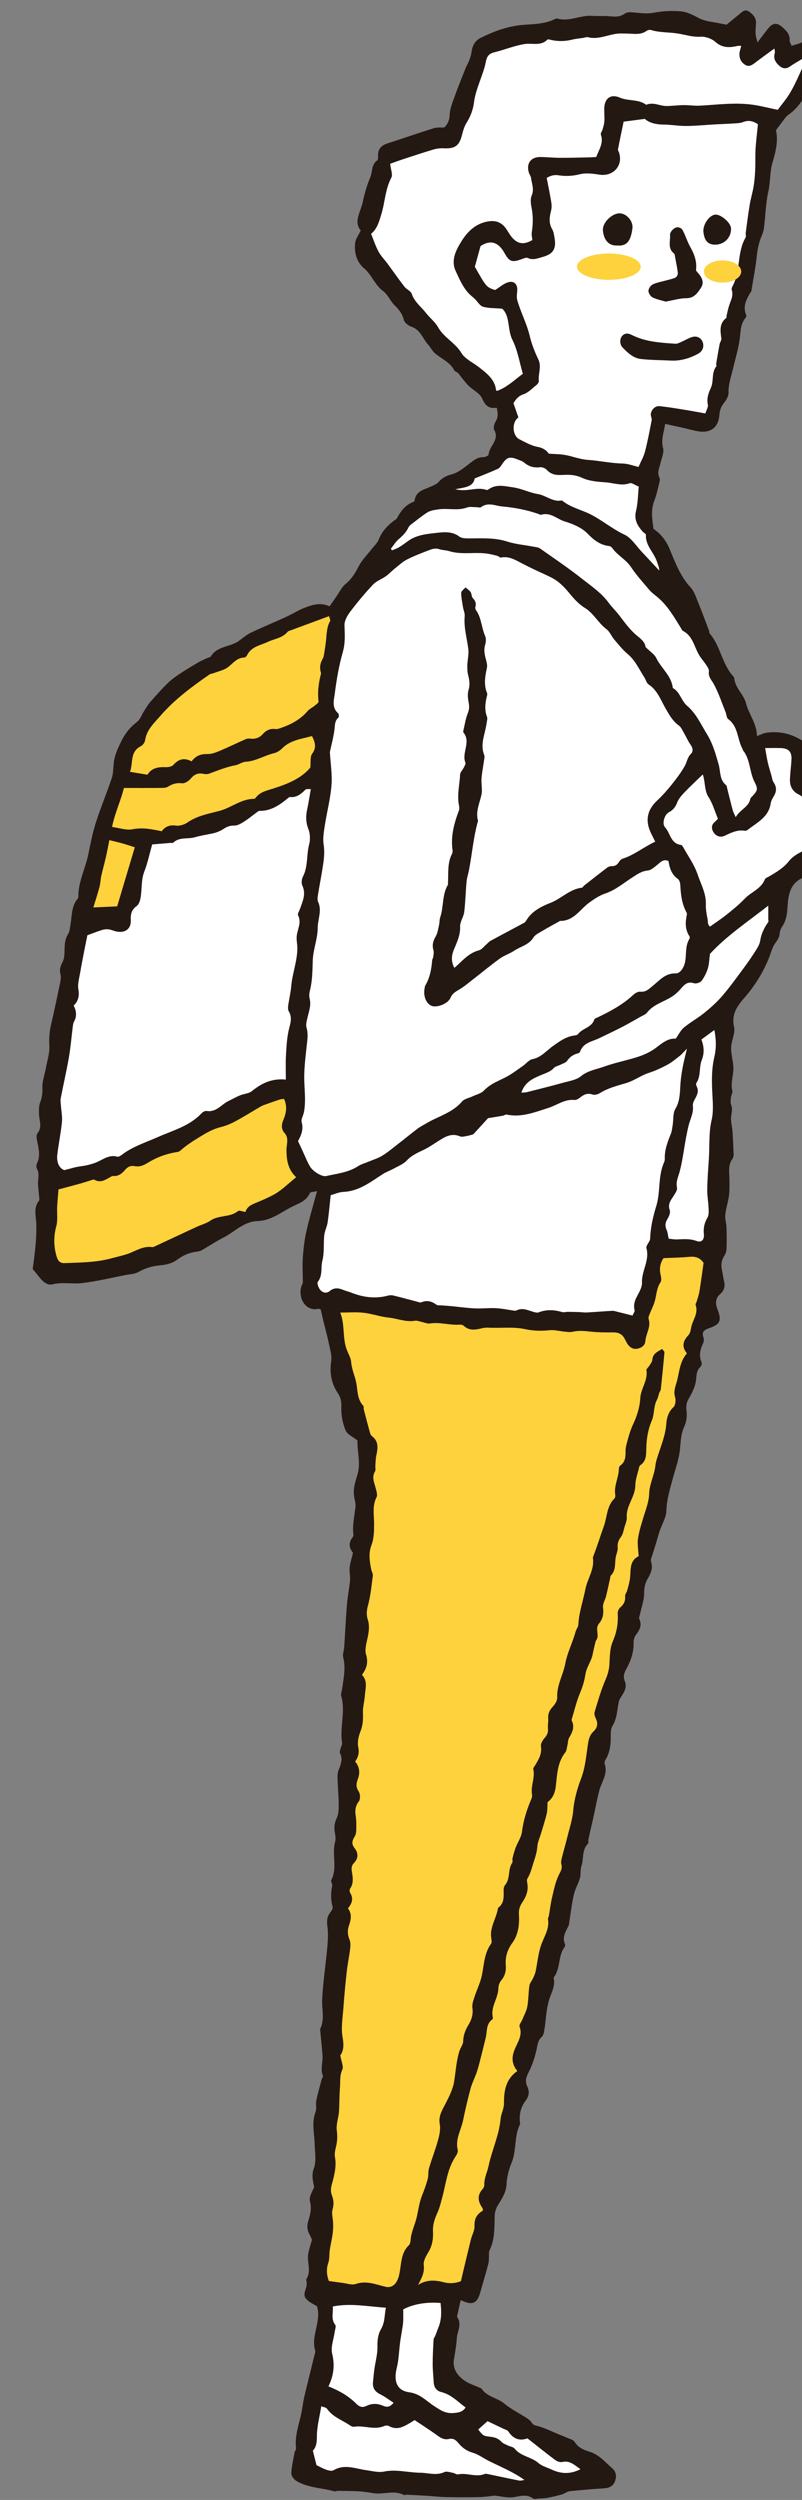
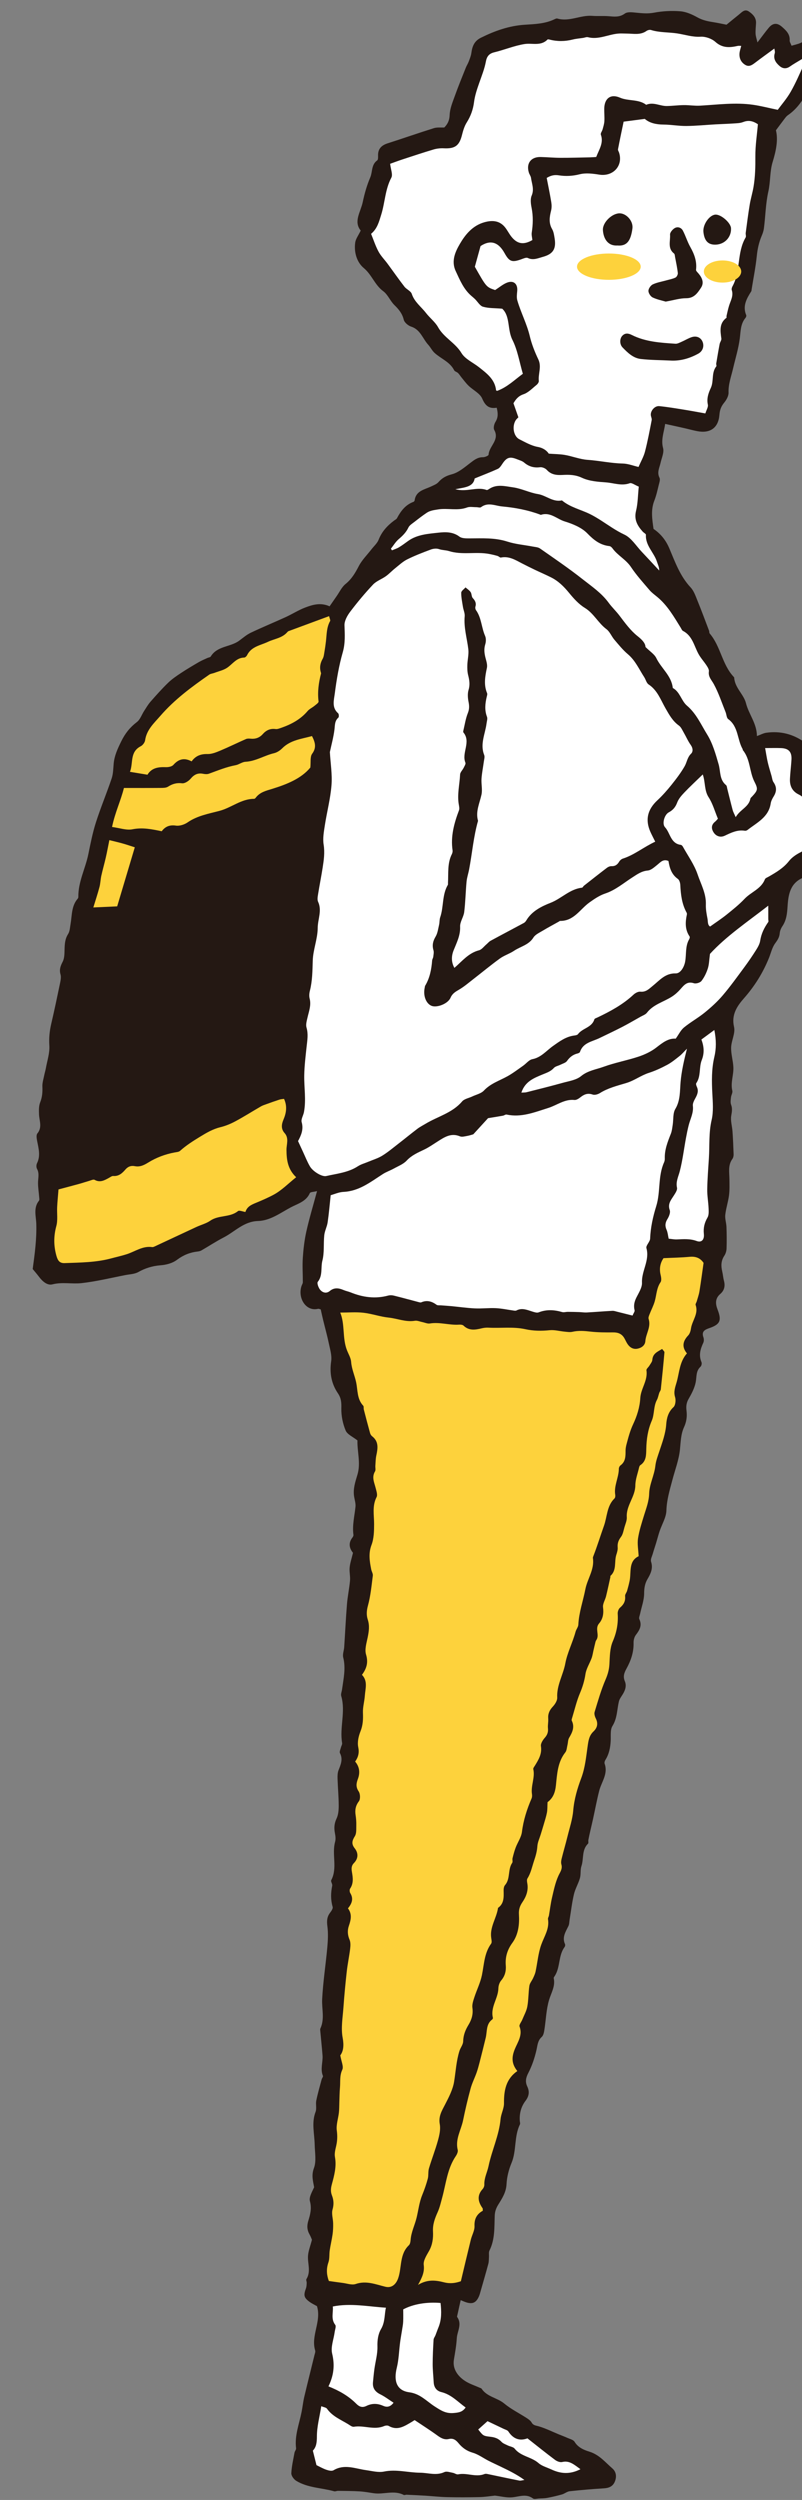
<svg xmlns="http://www.w3.org/2000/svg" xmlns:ns1="http://www.serif.com/" width="100%" height="100%" viewBox="0 0 69 215" version="1.1" xml:space="preserve" style="fill-rule:evenodd;clip-rule:evenodd;stroke-linejoin:round;stroke-miterlimit:2;">
  <rect x="0" y="0" width="69" height="215" fill="#808080" stroke="none" />
  <g transform="matrix(1,0,0,1,-4100,-3137)">
    <g id="camping">
        </g>
    <g id="アートボード3" transform="matrix(0.927,0,0,1.139,295.29,0)">
      <rect x="3998" y="0" width="1295" height="5800" style="fill:none;" />
      <g transform="matrix(-0.694,0,0,0.565,12572.6,2356.56)">
        <g transform="matrix(1,0,0,1,12135.7,984.42)">
          <path d="M0,-226.197C1.027,-226.033 1.522,-226.454 1.937,-227.418C2.238,-228.117 3.149,-228.544 3.755,-229.127C4.11,-229.468 4.402,-229.874 4.717,-230.256C4.873,-230.445 4.998,-230.663 5.172,-230.833C5.322,-230.98 5.603,-231.035 5.687,-231.201C6.258,-232.332 7.452,-232.737 8.312,-233.526C8.645,-233.831 8.849,-234.272 9.156,-234.609C9.901,-235.427 10.2,-236.639 11.441,-237.036C11.841,-237.164 12.34,-237.585 12.43,-237.959C12.631,-238.792 13.096,-239.346 13.681,-239.917C14.246,-240.468 14.556,-241.316 15.173,-241.768C16.303,-242.596 16.695,-243.964 17.773,-244.861C18.707,-245.637 19.101,-246.967 18.921,-248.267C18.851,-248.773 18.487,-249.237 18.184,-249.874C19.177,-251.076 18.19,-252.361 17.912,-253.686C17.674,-254.815 17.366,-255.906 16.906,-256.986C16.591,-257.725 16.787,-258.67 15.978,-259.251C15.855,-259.338 15.858,-259.652 15.865,-259.859C15.898,-260.779 15.424,-261.262 14.58,-261.532C12.515,-262.192 10.468,-262.911 8.4,-263.558C7.97,-263.693 7.475,-263.623 7.005,-263.648C6.554,-264.112 6.316,-264.593 6.291,-265.318C6.262,-266.172 5.897,-267.028 5.601,-267.856C5.146,-269.129 4.63,-270.381 4.13,-271.638C4.021,-271.913 3.852,-272.166 3.747,-272.443C3.605,-272.821 3.441,-273.205 3.388,-273.6C3.269,-274.491 3.008,-275.2 2.101,-275.648C0.235,-276.569 -1.658,-277.245 -3.773,-277.379C-5.102,-277.463 -6.486,-277.507 -7.739,-278.116C-7.852,-278.171 -8.001,-278.239 -8.107,-278.209C-9.71,-277.742 -11.201,-278.689 -12.779,-278.566C-13.501,-278.509 -14.233,-278.577 -14.955,-278.52C-15.719,-278.461 -16.422,-278.349 -17.141,-278.875C-17.487,-279.128 -18.136,-279.042 -18.636,-278.992C-19.438,-278.913 -20.201,-278.833 -21.031,-278.989C-22.182,-279.206 -23.393,-279.269 -24.561,-279.176C-25.339,-279.115 -26.135,-278.756 -26.833,-278.369C-27.493,-278.001 -28.17,-277.847 -28.888,-277.735C-29.557,-277.631 -30.218,-277.483 -30.732,-277.383C-31.351,-277.888 -31.865,-278.315 -32.388,-278.732C-32.78,-279.044 -33.16,-279.536 -33.727,-279.147C-34.262,-278.781 -34.721,-278.315 -34.681,-277.574C-34.656,-277.106 -34.6,-276.637 -34.622,-276.171C-34.638,-275.836 -34.761,-275.506 -34.872,-275.014C-35.472,-275.797 -35.906,-276.403 -36.382,-276.973C-36.93,-277.63 -37.511,-277.664 -38.15,-277.101C-38.7,-276.616 -39.239,-276.125 -39.18,-275.278C-39.167,-275.088 -39.313,-274.887 -39.43,-274.573C-39.864,-274.703 -40.269,-274.782 -40.636,-274.946C-41.023,-275.119 -41.36,-275.404 -41.745,-275.583C-42.384,-275.881 -43.1,-275.64 -43.202,-275.021C-43.309,-274.364 -43.466,-273.542 -43.179,-273.027C-42.44,-271.702 -42.353,-270.189 -41.725,-268.847C-41.064,-267.435 -40.234,-266.175 -38.923,-265.276C-38.755,-265.16 -38.624,-264.981 -38.497,-264.815C-38.153,-264.369 -37.82,-263.914 -37.343,-263.275C-37.658,-261.999 -37.365,-260.538 -36.901,-259.03C-36.517,-257.783 -36.621,-256.394 -36.332,-255.108C-35.964,-253.475 -35.949,-251.815 -35.736,-250.173C-35.693,-249.839 -35.581,-249.504 -35.448,-249.193C-35.08,-248.328 -34.881,-247.443 -34.786,-246.499C-34.633,-244.992 -34.331,-243.501 -34.092,-242.003C-34.079,-241.918 -34.086,-241.819 -34.043,-241.752C-33.419,-240.773 -32.859,-239.787 -33.371,-238.563C-33.41,-238.471 -33.347,-238.292 -33.272,-238.202C-32.592,-237.388 -32.635,-236.408 -32.506,-235.429C-32.329,-234.081 -31.918,-232.764 -31.609,-231.434C-31.363,-230.374 -30.968,-229.355 -31.007,-228.222C-31.022,-227.771 -30.723,-227.237 -30.416,-226.866C-30.01,-226.375 -29.834,-225.889 -29.786,-225.255C-29.653,-223.502 -28.546,-222.723 -26.793,-223.07C-26.209,-223.185 -25.634,-223.346 -25.053,-223.477C-24.244,-223.661 -23.434,-223.835 -22.53,-224.034C-22.359,-222.874 -21.949,-221.926 -22.251,-220.8C-22.409,-220.212 -22.056,-219.48 -21.911,-218.817C-21.767,-218.166 -21.406,-217.559 -21.772,-216.838C-21.897,-216.59 -21.748,-216.178 -21.668,-215.856C-21.496,-215.158 -21.344,-214.446 -21.081,-213.78C-20.583,-212.52 -20.799,-211.266 -20.974,-210.001C-21.953,-209.334 -22.63,-208.484 -23.1,-207.369C-23.864,-205.558 -24.531,-203.681 -25.929,-202.188C-26.372,-201.715 -26.602,-201.02 -26.856,-200.397C-27.396,-199.075 -27.89,-197.734 -28.398,-196.399C-28.443,-196.281 -28.411,-196.113 -28.484,-196.027C-29.953,-194.318 -30.133,-191.898 -31.686,-190.238C-31.715,-190.207 -31.758,-190.17 -31.76,-190.134C-31.836,-188.772 -33.04,-187.893 -33.335,-186.716C-33.711,-185.22 -34.79,-184.018 -34.801,-182.318C-35.306,-182.501 -35.67,-182.707 -36.056,-182.761C-37.938,-183.024 -39.669,-182.585 -41.199,-181.467C-41.476,-181.264 -41.743,-180.852 -41.759,-180.524C-41.823,-179.208 -41.785,-177.886 -41.785,-176.481C-42.959,-175.871 -43.746,-174.926 -43.737,-173.484C-43.735,-173.187 -43.772,-172.847 -43.647,-172.6C-43.174,-171.665 -43.563,-170.89 -44.17,-170.285C-44.777,-169.68 -44.847,-169.037 -44.729,-168.292C-44.656,-167.827 -44.575,-167.361 -44.468,-166.903C-44.41,-166.657 -44.358,-166.318 -44.184,-166.205C-43.015,-165.445 -42.45,-163.969 -41.129,-163.46C-39.258,-162.739 -39.001,-161.192 -38.898,-159.549C-38.839,-158.609 -38.752,-157.713 -38.204,-156.904C-38.02,-156.631 -37.876,-156.285 -37.85,-155.961C-37.806,-155.416 -37.555,-155.048 -37.237,-154.614C-36.833,-154.063 -36.677,-153.33 -36.414,-152.676C-35.609,-150.677 -34.498,-148.901 -33.058,-147.264C-32.18,-146.266 -31.352,-145.093 -31.742,-143.446C-31.939,-142.61 -31.379,-141.623 -31.352,-140.699C-31.326,-139.828 -31.608,-138.953 -31.651,-138.074C-31.703,-137.023 -31.248,-135.992 -31.512,-134.913C-31.575,-134.656 -31.365,-134.341 -31.334,-134.048C-31.299,-133.718 -31.235,-133.348 -31.346,-133.057C-31.541,-132.543 -31.456,-132.108 -31.367,-131.584C-31.252,-130.907 -31.487,-130.175 -31.536,-129.464C-31.605,-128.45 -31.651,-127.434 -31.683,-126.419C-31.689,-126.214 -31.638,-125.967 -31.522,-125.807C-30.908,-124.963 -31.115,-124.017 -31.124,-123.089C-31.13,-122.37 -31.159,-121.642 -31.067,-120.932C-30.954,-120.06 -30.665,-119.21 -30.568,-118.337C-30.509,-117.811 -30.708,-117.262 -30.728,-116.721C-30.762,-115.758 -30.773,-114.792 -30.74,-113.83C-30.729,-113.504 -30.621,-113.139 -30.441,-112.869C-29.996,-112.202 -29.985,-111.513 -30.159,-110.775C-30.257,-110.36 -30.284,-109.927 -30.394,-109.516C-30.577,-108.825 -30.443,-108.229 -29.904,-107.766C-29.19,-107.154 -29.244,-106.44 -29.543,-105.664C-30.11,-104.19 -29.878,-103.687 -28.398,-103.183C-27.817,-102.984 -27.375,-102.734 -27.641,-101.983C-27.72,-101.76 -27.727,-101.445 -27.629,-101.237C-27.236,-100.394 -26.994,-99.566 -27.388,-98.646C-27.457,-98.487 -27.39,-98.16 -27.263,-98.045C-26.614,-97.456 -26.759,-96.675 -26.61,-95.942C-26.452,-95.17 -26.064,-94.423 -25.662,-93.732C-25.362,-93.217 -25.315,-92.722 -25.383,-92.177C-25.48,-91.401 -25.391,-90.693 -25.048,-89.947C-24.625,-89.026 -24.61,-87.986 -24.507,-86.964C-24.367,-85.588 -23.849,-84.25 -23.493,-82.895C-23.141,-81.557 -22.737,-80.252 -22.696,-78.825C-22.67,-77.894 -22.097,-76.982 -21.787,-76.056C-21.614,-75.54 -21.481,-75.011 -21.323,-74.49C-21.178,-74.012 -21.014,-73.54 -20.877,-73.06C-20.775,-72.702 -20.546,-72.285 -20.645,-71.982C-20.937,-71.09 -20.592,-70.376 -20.176,-69.673C-19.815,-69.063 -19.721,-68.458 -19.718,-67.736C-19.714,-66.833 -19.371,-65.931 -19.18,-65.027C-19.128,-64.785 -18.987,-64.487 -19.074,-64.302C-19.473,-63.453 -19.105,-62.841 -18.608,-62.189C-18.398,-61.914 -18.294,-61.483 -18.304,-61.128C-18.338,-59.882 -17.944,-58.755 -17.364,-57.703C-17.05,-57.135 -16.87,-56.644 -17.133,-56.018C-17.388,-55.414 -17.204,-54.844 -16.883,-54.304C-16.688,-53.976 -16.427,-53.657 -16.342,-53.299C-16.082,-52.203 -16.129,-51.062 -15.481,-50.022C-15.162,-49.509 -15.281,-48.709 -15.246,-48.037C-15.198,-47.128 -15.028,-46.265 -14.532,-45.482C-14.446,-45.347 -14.385,-45.125 -14.434,-44.987C-14.923,-43.62 -14.009,-42.551 -13.705,-41.352C-13.393,-40.124 -13.163,-38.875 -12.892,-37.636C-12.774,-37.095 -12.643,-36.558 -12.521,-36.018C-12.43,-35.613 -12.338,-35.207 -12.26,-34.798C-12.229,-34.632 -12.304,-34.387 -12.213,-34.299C-11.35,-33.462 -11.666,-32.286 -11.332,-31.299C-11.163,-30.797 -11.277,-30.204 -11.13,-29.69C-10.92,-28.955 -10.504,-28.276 -10.33,-27.537C-10.068,-26.427 -9.94,-25.285 -9.754,-24.157C-9.705,-23.864 -9.716,-23.54 -9.591,-23.285C-9.213,-22.517 -8.72,-21.791 -9.136,-20.873C-9.181,-20.774 -9.154,-20.591 -9.087,-20.502C-8.238,-19.36 -8.518,-17.842 -7.794,-16.661C-7.727,-16.552 -7.605,-16.418 -7.626,-16.322C-7.865,-15.249 -7.295,-14.384 -7.007,-13.421C-6.621,-12.132 -6.588,-10.74 -6.374,-9.397C-6.323,-9.072 -6.244,-8.668 -6.025,-8.471C-5.488,-7.99 -5.469,-7.392 -5.327,-6.758C-5.086,-5.688 -4.727,-4.616 -4.223,-3.646C-3.886,-2.997 -3.799,-2.462 -4.092,-1.841C-4.421,-1.145 -4.32,-0.544 -3.852,0.072C-3.264,0.843 -3.027,1.749 -3.087,2.724C-3.097,2.894 -3.169,3.096 -3.103,3.23C-2.309,4.852 -2.673,6.718 -1.982,8.376C-1.611,9.266 -1.363,10.258 -1.315,11.216C-1.262,12.282 -0.735,13.099 -0.227,13.911C0.085,14.411 0.243,14.86 0.264,15.426C0.321,16.998 0.226,18.593 0.965,20.071C1.087,20.316 1.013,20.657 1.034,20.953C1.056,21.25 1.04,21.558 1.116,21.841C1.434,23.03 1.779,24.211 2.118,25.394C2.2,25.682 2.27,25.977 2.394,26.247C2.762,27.048 3.227,27.257 4.048,27.007C4.32,26.924 4.58,26.799 4.816,26.704C4.974,27.417 5.119,28.066 5.262,28.715C5.28,28.797 5.324,28.911 5.287,28.961C4.591,29.927 5.283,30.862 5.337,31.81C5.393,32.778 5.568,33.723 5.725,34.677C5.922,35.88 5.216,36.877 4.199,37.527C3.601,37.909 2.9,38.128 2.246,38.421C2.168,38.456 2.061,38.476 2.02,38.538C1.302,39.633 -0.062,39.737 -1.005,40.519C-1.917,41.276 -3.01,41.813 -4.013,42.464C-4.26,42.624 -4.531,42.813 -4.669,43.057C-4.894,43.454 -5.217,43.45 -5.596,43.56C-6.52,43.829 -7.394,44.268 -8.29,44.636C-8.671,44.793 -9.06,44.932 -9.434,45.103C-9.778,45.259 -10.25,45.361 -10.416,45.637C-10.883,46.415 -11.694,46.737 -12.402,46.956C-13.723,47.365 -14.516,48.37 -15.469,49.194C-15.995,49.649 -16.068,50.324 -15.791,50.975C-15.527,51.596 -15.015,51.813 -14.35,51.854C-12.82,51.947 -11.292,52.076 -9.768,52.242C-9.41,52.281 -9.086,52.568 -8.726,52.671C-8.082,52.854 -7.426,53.005 -6.767,53.129C-6.393,53.2 -6.004,53.196 -5.622,53.217C-5.366,53.232 -5.027,53.339 -4.865,53.218C-3.943,52.528 -3.013,52.973 -2.059,53.058C-1.324,53.124 -0.565,52.919 0.24,52.828C0.866,52.892 1.575,53.009 2.285,53.026C3.733,53.059 5.182,53.064 6.629,53.031C7.597,53.01 8.563,52.898 9.531,52.838C10.37,52.786 11.21,52.747 12.05,52.709C12.177,52.703 12.334,52.789 12.428,52.74C13.73,52.061 15.103,52.702 16.428,52.511C17.06,52.42 17.692,52.3 18.328,52.262C19.292,52.205 20.259,52.205 21.225,52.191C21.394,52.189 21.581,52.294 21.731,52.252C23.423,51.775 25.26,51.798 26.807,50.852C27.126,50.657 27.479,50.177 27.465,49.844C27.424,48.922 27.206,48.006 27.04,47.091C27.003,46.886 26.806,46.684 26.829,46.499C27.041,44.806 26.41,43.249 26.091,41.642C25.959,40.975 25.891,40.294 25.735,39.633C25.296,37.769 24.824,35.913 24.37,34.053C24.32,33.848 24.221,33.612 24.276,33.431C24.881,31.447 23.403,29.542 24.035,27.51C24.36,27.325 24.705,27.168 25.006,26.95C25.789,26.383 25.853,26.064 25.503,25.114C25.421,24.892 25.42,24.635 25.409,24.393C25.401,24.225 25.517,24.007 25.446,23.893C24.814,22.884 25.302,21.818 25.234,20.784C25.191,20.131 24.927,19.493 24.708,18.637C24.747,18.548 24.859,18.221 25.027,17.927C25.368,17.329 25.397,16.751 25.188,16.081C24.928,15.25 24.72,14.43 24.978,13.484C25.127,12.939 24.687,12.234 24.415,11.621C24.555,10.792 24.805,10.037 24.441,9.06C24.093,8.128 24.32,6.973 24.341,5.916C24.368,4.458 24.783,3.005 24.223,1.545C24.05,1.096 24.228,0.526 24.128,0.035C23.934,-0.917 23.659,-1.852 23.41,-2.792C23.367,-2.957 23.192,-3.151 23.239,-3.265C23.617,-4.183 23.219,-5.105 23.292,-6.019C23.38,-7.124 23.497,-8.227 23.599,-9.331C23.607,-9.416 23.618,-9.514 23.584,-9.586C22.979,-10.872 23.407,-12.211 23.34,-13.525C23.223,-15.844 22.86,-18.148 22.651,-20.464C22.568,-21.389 22.523,-22.34 22.642,-23.256C22.731,-23.943 22.711,-24.509 22.284,-25.065C22.111,-25.291 21.875,-25.635 21.937,-25.847C22.214,-26.799 22.191,-27.729 21.996,-28.684C21.949,-28.912 22.218,-29.245 22.127,-29.417C21.26,-31.061 22.075,-32.864 21.61,-34.543C21.514,-34.889 21.555,-35.298 21.627,-35.66C21.765,-36.354 21.739,-36.974 21.418,-37.648C21.172,-38.163 21.125,-38.809 21.127,-39.397C21.132,-40.59 21.245,-41.783 21.282,-42.977C21.294,-43.355 21.287,-43.766 21.153,-44.109C20.857,-44.865 20.529,-45.577 20.963,-46.404C21.055,-46.58 20.892,-46.894 20.834,-47.142C20.786,-47.348 20.64,-47.563 20.672,-47.751C21.026,-49.836 20.182,-51.942 20.791,-54.027C20.867,-54.286 20.723,-54.61 20.683,-54.904C20.489,-56.323 20.157,-57.727 20.525,-59.183C20.632,-59.607 20.424,-60.105 20.393,-60.571C20.266,-62.485 20.177,-64.403 20.022,-66.314C19.936,-67.366 19.71,-68.406 19.616,-69.457C19.564,-70.036 19.724,-70.635 19.665,-71.212C19.603,-71.823 19.396,-72.42 19.218,-73.167C19.65,-73.697 19.915,-74.418 19.288,-75.216C19.213,-75.311 19.143,-75.457 19.158,-75.567C19.331,-76.841 19.015,-78.073 18.884,-79.322C18.837,-79.771 18.999,-80.242 19.07,-80.702C19.23,-81.728 18.908,-82.655 18.617,-83.63C18.16,-85.162 18.672,-86.748 18.621,-88.186C19.224,-88.668 19.978,-88.98 20.201,-89.514C20.584,-90.428 20.799,-91.485 20.775,-92.475C20.756,-93.241 20.787,-93.827 21.239,-94.492C22.106,-95.767 22.369,-97.202 22.134,-98.775C22.023,-99.522 22.277,-100.337 22.438,-101.107C22.663,-102.181 22.959,-103.24 23.218,-104.307C23.329,-104.761 23.425,-105.218 23.532,-105.695C23.662,-105.726 23.789,-105.799 23.894,-105.774C25.52,-105.385 26.644,-107.23 26.097,-108.838C26.042,-108.999 25.928,-109.158 25.927,-109.318C25.921,-110.414 26.003,-111.514 25.928,-112.604C25.848,-113.786 25.71,-114.977 25.451,-116.131C25.063,-117.861 24.548,-119.562 24.024,-121.507C24.454,-121.396 24.923,-121.4 24.993,-121.236C25.47,-120.116 26.633,-119.812 27.501,-119.353C28.899,-118.615 30.263,-117.558 31.921,-117.51C33.819,-117.455 35.006,-116.091 36.508,-115.315C37.525,-114.789 38.487,-114.157 39.481,-113.583C39.625,-113.5 39.804,-113.454 39.971,-113.436C40.994,-113.326 41.894,-112.966 42.73,-112.341C43.382,-111.853 44.171,-111.654 45.012,-111.587C46.034,-111.504 47.006,-111.209 47.928,-110.689C48.421,-110.412 49.065,-110.398 49.646,-110.286C51.6,-109.908 53.544,-109.429 55.517,-109.208C56.795,-109.065 58.095,-109.38 59.413,-109.044C60.116,-108.865 60.764,-109.463 61.225,-110.077C61.481,-110.418 61.764,-110.74 62.052,-111.092C61.78,-113.088 61.509,-115.085 61.571,-117.141C61.6,-118.122 61.986,-119.276 61.211,-120.224C61.129,-120.325 61.172,-120.542 61.185,-120.704C61.234,-121.335 61.338,-121.965 61.339,-122.595C61.341,-123.226 61.132,-123.852 61.472,-124.475C61.58,-124.671 61.579,-125.017 61.478,-125.22C60.977,-126.23 61.268,-127.217 61.461,-128.222C61.523,-128.544 61.597,-129.005 61.429,-129.207C60.743,-130.037 61.171,-130.898 61.205,-131.759C61.227,-132.297 61.242,-132.886 61.05,-133.369C60.771,-134.073 60.723,-134.751 60.756,-135.487C60.778,-135.973 60.612,-136.469 60.516,-136.958C60.452,-137.285 60.349,-137.605 60.29,-137.932C60.111,-138.936 59.762,-139.953 59.825,-140.942C59.89,-141.95 59.799,-142.886 59.575,-143.849C59.151,-145.671 58.765,-147.501 58.385,-149.332C58.309,-149.702 58.234,-150.122 58.333,-150.469C58.518,-151.112 58.335,-151.594 58.041,-152.162C57.803,-152.619 57.804,-153.226 57.791,-153.769C57.772,-154.504 57.741,-155.193 57.319,-155.858C57.082,-156.232 57.066,-156.756 56.986,-157.218C56.785,-158.373 56.88,-159.609 56.035,-160.583C55.983,-160.642 55.947,-160.739 55.948,-160.817C55.978,-162.82 55.009,-164.599 54.615,-166.513C54.322,-167.938 54.038,-169.403 53.59,-170.801C52.957,-172.775 52.151,-174.693 51.49,-176.659C51.281,-177.279 51.282,-177.974 51.221,-178.638C51.124,-179.707 50.696,-180.614 50.224,-181.584C49.693,-182.672 49.051,-183.479 48.117,-184.192C47.676,-184.53 47.473,-185.175 47.15,-185.673C46.878,-186.093 46.626,-186.534 46.299,-186.907C45.54,-187.772 44.773,-188.634 43.948,-189.433C43.433,-189.932 42.826,-190.344 42.225,-190.742C41.446,-191.258 40.64,-191.733 39.833,-192.203C39.47,-192.414 39.077,-192.573 38.696,-192.75C38.543,-192.822 38.311,-192.835 38.24,-192.951C37.374,-194.379 35.621,-194.196 34.447,-195.058C33.937,-195.433 33.445,-195.862 32.881,-196.131C31.344,-196.863 29.765,-197.509 28.217,-198.217C27.343,-198.617 26.523,-199.145 25.63,-199.488C24.611,-199.879 23.542,-200.195 22.348,-199.656C22.02,-200.13 21.714,-200.577 21.403,-201.02C21.016,-201.571 20.717,-202.235 20.212,-202.642C19.393,-203.303 18.914,-204.123 18.442,-205.032C18.017,-205.85 17.324,-206.529 16.751,-207.27C16.42,-207.698 15.975,-208.082 15.785,-208.566C15.36,-209.648 14.628,-210.434 13.73,-211.11C13.593,-211.213 13.408,-211.294 13.335,-211.433C12.826,-212.392 12.201,-213.221 11.134,-213.617C11.065,-213.643 10.984,-213.736 10.975,-213.807C10.806,-215.105 9.669,-215.247 8.767,-215.676C8.425,-215.839 8.03,-215.982 7.791,-216.252C7.292,-216.816 6.758,-217.103 5.99,-217.304C5.099,-217.538 4.305,-218.229 3.538,-218.813C3.014,-219.213 2.546,-219.593 1.836,-219.583C1.575,-219.579 1.09,-219.789 1.084,-219.919C1.029,-221.063 -0.425,-221.875 0.328,-223.227C0.472,-223.485 0.343,-224.016 0.16,-224.31C-0.19,-224.876 -0.199,-225.426 0,-226.197" style="fill:rgb(36,24,19);fill-rule:nonzero;" />
        </g>
        <g transform="matrix(1,0,0,1,12128.9,936.584)">
          <path d="M0,7.991C-0.739,7.439 -1.018,6.718 -1.122,5.725C-1.28,4.226 -1.349,2.634 -2.375,1.34C-2.569,1.095 -2.58,0.701 -2.66,0.372C-2.741,0.043 -2.723,-0.338 -2.887,-0.614C-3.32,-1.344 -3.657,-2.051 -3.238,-2.904C-3.192,-2.997 -3.252,-3.153 -3.288,-3.272C-3.624,-4.375 -3.885,-5.511 -4.332,-6.569C-4.685,-7.402 -4.934,-8.218 -5.069,-9.118C-5.179,-9.854 -5.628,-10.536 -5.892,-11.254C-6.021,-11.607 -6.072,-11.988 -6.158,-12.355C-6.244,-12.721 -6.326,-13.087 -6.418,-13.45C-6.438,-13.532 -6.483,-13.61 -6.53,-13.681C-6.989,-14.358 -6.296,-15.202 -6.888,-15.888C-7.413,-16.497 -7.528,-17.224 -7.42,-18.054C-7.36,-18.517 -7.702,-19.024 -7.824,-19.521C-8.036,-20.381 -8.217,-21.247 -8.408,-22.112C-8.417,-22.151 -8.38,-22.22 -8.398,-22.236C-9.279,-23.003 -8.898,-24.126 -9.194,-25.057C-9.297,-25.38 -9.407,-25.731 -9.379,-26.058C-9.332,-26.609 -9.489,-27.018 -9.823,-27.461C-10.09,-27.814 -10.16,-28.321 -10.291,-28.767C-10.418,-29.204 -10.628,-29.658 -10.598,-30.091C-10.492,-31.646 -11.73,-32.809 -11.741,-34.342C-11.747,-35.132 -12.054,-35.92 -12.235,-36.707C-12.262,-36.826 -12.311,-36.979 -12.402,-37.039C-13.212,-37.574 -13.187,-38.411 -13.205,-39.226C-13.233,-40.519 -13.412,-41.765 -13.934,-42.975C-14.312,-43.85 -14.153,-44.885 -14.625,-45.764C-14.781,-46.053 -14.83,-46.398 -14.941,-46.713C-14.998,-46.874 -15.131,-47.019 -15.148,-47.18C-15.324,-48.826 -15.49,-50.472 -15.633,-52.12C-15.644,-52.243 -15.46,-52.382 -15.323,-52.574C-14.702,-52.203 -14.074,-51.963 -14.013,-51.117C-13.994,-50.853 -13.77,-50.598 -13.623,-50.349C-13.495,-50.131 -13.197,-49.905 -13.226,-49.721C-13.436,-48.368 -12.478,-47.284 -12.405,-46.029C-12.332,-44.77 -11.957,-43.599 -11.443,-42.509C-11.036,-41.644 -10.807,-40.759 -10.568,-39.861C-10.491,-39.573 -10.433,-39.271 -10.433,-38.975C-10.434,-38.238 -10.441,-37.52 -9.756,-37.015C-9.634,-36.926 -9.535,-36.718 -9.535,-36.564C-9.53,-35.379 -8.851,-34.288 -9.054,-33.073C-9.08,-32.92 -9.051,-32.69 -8.952,-32.595C-7.922,-31.603 -7.978,-30.152 -7.546,-28.945C-7.067,-27.604 -6.647,-26.221 -6.123,-24.882C-6.092,-24.803 -6.055,-24.712 -6.067,-24.633C-6.296,-23.105 -5.331,-21.868 -5.059,-20.469C-4.752,-18.889 -4.197,-17.359 -4.118,-15.73C-4.103,-15.411 -3.838,-15.113 -3.75,-14.789C-3.361,-13.35 -2.641,-11.976 -2.378,-10.558C-2.091,-9.013 -1.206,-7.621 -1.294,-5.985C-1.315,-5.588 -1.005,-5.096 -0.707,-4.779C-0.26,-4.303 -0.039,-3.818 -0.091,-3.168C-0.124,-2.745 -0.013,-2.31 -0.055,-1.89C-0.105,-1.382 0.022,-1.005 0.367,-0.614C0.635,-0.312 0.937,0.162 0.884,0.507C0.725,1.545 1.201,2.318 1.695,3.118C1.785,3.263 1.937,3.446 1.907,3.576C1.646,4.709 2.257,5.792 2.082,6.918C2.052,7.107 2.064,7.332 2.139,7.506C2.758,8.938 3.227,10.397 3.423,11.964C3.514,12.685 3.994,13.353 4.262,14.059C4.437,14.52 4.563,15.002 4.682,15.482C4.731,15.682 4.624,15.956 4.725,16.102C5.346,17 4.94,18.22 5.689,19.081C5.839,19.252 5.88,19.568 5.874,19.814C5.854,20.677 5.797,21.537 6.622,22.12C6.814,23.489 7.753,24.689 7.529,26.154C7.492,26.401 7.421,26.734 7.541,26.898C8.465,28.161 8.479,29.662 8.775,31.103C8.985,32.13 9.475,33.097 9.8,34.104C9.943,34.546 10.11,35.037 10.048,35.475C9.924,36.341 10.153,37.063 10.588,37.779C10.989,38.441 11.267,39.134 11.282,39.951C11.289,40.383 11.643,40.798 11.782,41.239C12.202,42.572 12.273,43.966 12.493,45.334C12.663,46.394 13.199,47.42 13.702,48.394C14.139,49.239 14.606,49.981 14.412,51.034C14.287,51.715 14.461,52.489 14.652,53.18C15.001,54.447 15.486,55.675 15.86,56.935C15.99,57.372 15.897,57.873 16.016,58.315C16.215,59.056 16.471,59.785 16.76,60.495C17.162,61.48 17.269,62.526 17.516,63.538C17.753,64.514 18.232,65.44 18.311,66.479C18.331,66.728 18.378,67.048 18.54,67.202C19.815,68.413 19.471,70.147 19.972,71.604C20.254,72.426 20.843,72.956 21.68,72.753C22.982,72.438 24.241,71.897 25.658,72.384C26.168,72.559 26.829,72.307 27.419,72.235C27.996,72.164 28.57,72.076 29.245,71.982C29.526,71.246 29.623,70.409 29.306,69.499C29.131,68.994 29.208,68.406 29.126,67.863C29.02,67.154 28.847,66.456 28.748,65.746C28.68,65.261 28.661,64.765 28.672,64.274C28.685,63.65 28.914,62.98 28.75,62.417C28.553,61.739 28.601,61.143 28.832,60.547C29.031,60.032 28.988,59.59 28.846,59.065C28.527,57.877 28.195,56.685 28.431,55.409C28.519,54.928 28.367,54.387 28.257,53.889C28.107,53.215 28.089,52.579 28.183,51.874C28.286,51.104 27.993,50.286 27.903,49.485C27.851,49.031 27.86,48.57 27.843,48.112C27.817,47.443 27.818,46.772 27.759,46.105C27.69,45.321 27.823,44.542 27.448,43.747C27.246,43.319 27.583,42.638 27.717,41.828C27.298,41.28 27.208,40.495 27.402,39.463C27.644,38.17 27.392,36.777 27.296,35.431C27.182,33.823 27.029,32.217 26.85,30.615C26.738,29.609 26.523,28.614 26.401,27.609C26.352,27.205 26.323,26.74 26.474,26.383C26.743,25.748 26.783,25.142 26.568,24.515C26.296,23.721 26.115,22.94 26.692,22.183C26.147,21.526 25.924,20.88 26.384,20.137C26.476,19.987 26.496,19.683 26.405,19.548C25.921,18.836 26.028,18.085 26.161,17.315C26.233,16.894 26.255,16.502 25.893,16.13C25.307,15.53 25.271,14.811 25.794,14.149C26.25,13.572 26.143,13.131 25.768,12.539C25.531,12.163 25.59,11.58 25.576,11.089C25.563,10.637 25.599,10.179 25.667,9.731C25.771,9.044 25.681,8.47 25.228,7.872C25.013,7.588 25.041,6.879 25.255,6.561C25.653,5.968 25.588,5.488 25.363,4.891C25.062,4.089 25.121,3.287 25.729,2.567C25.299,1.957 25.162,1.38 25.318,0.626C25.454,-0.031 25.275,-0.828 25.015,-1.475C24.68,-2.305 24.653,-3.101 24.688,-3.966C24.718,-4.713 24.487,-5.467 24.435,-6.223C24.367,-7.189 24.008,-8.196 24.819,-9.025C24.163,-9.906 23.963,-10.708 24.272,-11.744C24.474,-12.421 24.21,-13.263 24.057,-14.011C23.891,-14.82 23.775,-15.588 24.043,-16.411C24.237,-17.005 24.202,-17.607 24.019,-18.275C23.663,-19.572 23.539,-20.935 23.366,-22.277C23.331,-22.547 23.528,-22.841 23.584,-23.13C23.794,-24.214 23.971,-25.254 23.541,-26.383C23.218,-27.231 23.197,-28.226 23.195,-29.155C23.192,-30.374 23.472,-31.587 22.865,-32.774C22.707,-33.083 22.889,-33.599 22.989,-34.001C23.172,-34.735 23.539,-35.438 23.071,-36.212C22.957,-36.401 23.045,-36.708 23.027,-36.96C22.993,-37.419 22.996,-37.886 22.9,-38.332C22.696,-39.288 22.548,-40.203 23.464,-40.911C23.591,-41.01 23.693,-41.183 23.736,-41.341C24.027,-42.387 24.301,-43.437 24.572,-44.487C24.615,-44.652 24.553,-44.886 24.648,-44.987C25.494,-45.888 25.369,-47.044 25.598,-48.128C25.789,-49.032 26.195,-49.884 26.265,-50.845C26.303,-51.371 26.617,-51.879 26.818,-52.39C27.466,-54.031 27.067,-55.84 27.724,-57.437C26.632,-57.437 25.612,-57.527 24.616,-57.413C23.483,-57.284 22.38,-56.884 21.247,-56.766C20.079,-56.645 18.96,-56.14 17.745,-56.342C17.43,-56.395 17.078,-56.231 16.744,-56.165C16.408,-56.098 16.055,-55.927 15.739,-55.979C14.419,-56.197 13.136,-55.732 11.827,-55.824C11.63,-55.838 11.36,-55.813 11.234,-55.692C10.503,-54.987 9.676,-55.124 8.817,-55.33C8.529,-55.399 8.221,-55.439 7.926,-55.422C6.275,-55.326 4.61,-55.576 2.973,-55.217C1.894,-54.98 0.82,-54.968 -0.282,-55.08C-0.941,-55.147 -1.626,-54.948 -2.302,-54.886C-2.64,-54.855 -2.997,-54.793 -3.319,-54.867C-4.126,-55.051 -4.911,-54.988 -5.724,-54.896C-6.734,-54.782 -7.761,-54.779 -8.78,-54.789C-9.448,-54.796 -9.948,-54.584 -10.277,-54.001C-10.425,-53.74 -10.543,-53.46 -10.711,-53.214C-11.026,-52.755 -11.47,-52.501 -12.033,-52.612C-12.578,-52.719 -13.038,-53.058 -13.079,-53.615C-13.152,-54.619 -13.869,-55.523 -13.516,-56.593C-13.46,-56.764 -13.561,-57.006 -13.635,-57.197C-13.863,-57.787 -14.169,-58.352 -14.34,-58.956C-14.581,-59.807 -14.576,-60.716 -15.113,-61.497C-15.269,-61.723 -15.196,-62.165 -15.12,-62.482C-14.917,-63.33 -15.077,-64.08 -15.51,-64.709C-16.728,-64.767 -17.87,-64.783 -19.003,-64.89C-19.814,-64.965 -20.425,-64.735 -20.866,-64.075C-20.684,-62.799 -20.519,-61.539 -20.316,-60.285C-20.242,-59.827 -20.079,-59.384 -19.952,-58.935C-19.905,-58.771 -19.758,-58.58 -19.803,-58.453C-20.223,-57.278 -19.335,-56.371 -19.182,-55.316C-19.135,-54.992 -19.028,-54.614 -18.814,-54.388C-18.087,-53.623 -17.926,-52.846 -18.642,-51.983C-17.644,-50.856 -17.635,-49.434 -17.266,-48.139C-17.083,-47.498 -16.827,-46.874 -17.057,-46.137C-17.181,-45.737 -17.11,-45.043 -16.839,-44.796C-16.135,-44.154 -15.93,-43.314 -15.873,-42.514C-15.783,-41.243 -15.349,-40.101 -14.962,-38.926C-14.75,-38.281 -14.494,-37.63 -14.42,-36.963C-14.279,-35.686 -13.625,-34.502 -13.59,-33.266C-13.56,-32.193 -13.2,-31.296 -12.904,-30.334C-12.593,-29.32 -12.26,-28.299 -12.099,-27.255C-11.985,-26.518 -12.142,-25.739 -12.183,-24.876C-10.787,-24.211 -11.225,-22.759 -10.969,-21.558C-10.876,-21.12 -10.763,-20.684 -10.637,-20.254C-10.566,-20.012 -10.349,-19.774 -10.372,-19.552C-10.44,-18.885 -10.194,-18.425 -9.694,-18.002C-9.497,-17.836 -9.364,-17.464 -9.382,-17.197C-9.468,-15.894 -9.244,-14.701 -8.717,-13.475C-8.327,-12.568 -8.331,-11.469 -8.274,-10.448C-8.234,-9.712 -8.055,-9.08 -7.76,-8.396C-7.157,-6.999 -6.74,-5.52 -6.295,-4.06C-6.219,-3.81 -6.324,-3.454 -6.451,-3.201C-6.791,-2.522 -6.663,-1.947 -6.141,-1.454C-5.568,-0.914 -5.472,-0.254 -5.364,0.5C-5.157,1.936 -5.033,3.376 -4.502,4.79C-3.989,6.153 -3.562,7.594 -3.435,9.105C-3.337,10.284 -2.946,11.441 -2.66,12.602C-2.417,13.59 -2.127,14.565 -1.882,15.552C-1.821,15.795 -1.786,16.08 -1.852,16.314C-2.024,16.922 -1.689,17.318 -1.455,17.829C-1.036,18.742 -0.832,19.761 -0.599,20.75C-0.415,21.533 -0.325,22.338 -0.186,23.132C-0.157,23.3 -0.034,23.472 -0.06,23.625C-0.273,24.901 0.432,25.904 0.835,27.02C1.249,28.169 1.344,29.431 1.602,30.639C1.667,30.943 1.807,31.234 1.938,31.52C2.095,31.863 2.378,32.179 2.43,32.533C2.565,33.449 2.538,34.392 2.704,35.301C2.815,35.908 3.143,36.477 3.379,37.06C3.505,37.372 3.83,37.751 3.744,37.977C3.306,39.131 3.992,40.061 4.37,40.977C4.812,42.048 4.837,42.936 4.04,43.926C5.577,44.997 5.841,46.534 5.824,48.232C5.817,48.935 6.216,49.633 6.282,50.347C6.484,52.533 7.449,54.516 7.893,56.64C8.064,57.457 8.49,58.223 8.453,59.105C8.445,59.3 8.545,59.546 8.679,59.692C9.466,60.554 9.3,61.396 8.689,62.255C8.647,62.314 8.671,62.419 8.657,62.597C9.424,63.011 9.812,63.649 9.766,64.635C9.739,65.234 10.108,65.845 10.259,66.46C10.705,68.273 11.131,70.09 11.592,72.016C12.276,72.253 12.978,72.377 13.845,72.159C14.883,71.898 16.017,71.709 17.323,72.503C16.75,71.475 16.437,70.763 16.558,69.837C16.634,69.25 16.176,68.552 15.846,67.965C15.381,67.138 15.272,66.251 15.32,65.357C15.37,64.412 15.065,63.606 14.692,62.775C14.419,62.166 14.268,61.498 14.091,60.849C13.576,58.968 13.411,56.976 12.272,55.295C12.113,55.06 11.952,54.708 12.012,54.465C12.367,53.024 11.561,51.812 11.293,50.499C11.003,49.082 10.672,47.671 10.294,46.275C10.098,45.549 9.749,44.866 9.494,44.154C9.338,43.718 9.218,43.267 9.102,42.817C8.816,41.704 8.534,40.59 8.266,39.473C8.064,38.629 8.243,37.654 7.401,37.033C7.342,36.99 7.292,36.868 7.309,36.8C7.662,35.378 6.601,34.22 6.574,32.863C6.567,32.509 6.428,32.089 6.203,31.823C5.689,31.218 5.525,30.547 5.585,29.793C5.672,28.681 5.38,27.719 4.708,26.796C3.901,25.687 3.745,24.328 3.826,23.004C3.867,22.339 3.707,21.866 3.357,21.353C2.842,20.595 2.532,19.764 2.712,18.812C2.75,18.609 2.786,18.341 2.689,18.187C2.228,17.455 2.073,16.631 1.806,15.834C1.586,15.178 1.406,14.567 1.361,13.874C1.327,13.348 1.074,12.836 0.918,12.317C0.782,11.868 0.639,11.422 0.509,10.971C0.358,10.446 0.184,9.924 0.082,9.389C0.006,8.986 0.029,8.565 0,7.991" style="fill:rgb(253,210,60);fill-rule:nonzero;" />
        </g>
        <g transform="matrix(1,0,0,1,12114.5,821.817)">
          <path d="M0,-5.6C1.54,-4.888 2.784,-3.834 4.334,-3.336C4.522,-3.276 4.716,-3.106 4.819,-2.934C5.06,-2.535 5.35,-2.304 5.845,-2.327C6.042,-2.336 6.281,-2.244 6.442,-2.121C7.48,-1.332 8.504,-0.524 9.529,0.282C9.628,0.361 9.699,0.538 9.796,0.549C11.427,0.728 12.535,2.001 14.004,2.573C15.181,3.032 16.49,3.668 17.229,4.905C17.311,5.044 17.43,5.187 17.568,5.262C19.047,6.06 20.537,6.839 22.015,7.642C22.232,7.759 22.396,7.972 22.59,8.136C22.911,8.407 23.199,8.82 23.568,8.915C24.974,9.28 25.823,10.373 26.858,11.266C27.284,10.489 27.273,9.703 26.961,8.921C26.553,7.896 26.043,6.934 26.092,5.749C26.118,5.108 25.625,4.463 25.543,3.797C25.378,2.45 25.356,1.086 25.229,-0.266C25.177,-0.813 24.991,-1.345 24.888,-1.888C24.477,-4.052 24.302,-6.259 23.695,-8.386C24.05,-9.618 23.492,-10.715 23.237,-11.87C23.086,-12.552 23.278,-13.303 23.23,-14.017C23.179,-14.779 23.021,-15.534 22.92,-16.293C22.881,-16.59 22.77,-16.931 22.87,-17.182C23.455,-18.654 22.73,-20.009 22.555,-21.412C22.518,-21.704 22.401,-22.037 22.496,-22.285C22.837,-23.177 22.745,-24.051 22.537,-24.94C22.499,-25.105 22.426,-25.307 22.483,-25.444C22.955,-26.574 22.751,-27.686 22.509,-28.825C22.426,-29.216 22.566,-29.674 22.675,-30.083C22.842,-30.713 22.934,-31.315 22.731,-31.97C22.623,-32.317 22.608,-32.78 22.751,-33.103C23.244,-34.222 23.229,-35.517 23.972,-36.546C24.056,-36.662 24.086,-36.874 24.045,-37.012C23.904,-37.49 24.082,-37.814 24.403,-38.16C24.576,-38.346 24.529,-38.723 24.681,-38.946C24.852,-39.198 25.135,-39.374 25.37,-39.583C25.571,-39.346 25.939,-39.113 25.943,-38.873C25.952,-38.242 25.814,-37.606 25.715,-36.976C25.649,-36.558 25.444,-36.136 25.48,-35.732C25.618,-34.222 25.173,-32.792 24.995,-31.326C24.912,-30.639 25.105,-29.922 25.126,-29.218C25.14,-28.767 25.13,-28.298 25.021,-27.865C24.852,-27.199 24.751,-26.583 24.963,-25.884C25.114,-25.385 25.066,-24.786 24.961,-24.261C24.857,-23.736 24.852,-23.303 25.06,-22.782C25.356,-22.043 25.471,-21.232 25.658,-20.45C25.677,-20.369 25.694,-20.25 25.652,-20.198C24.595,-18.921 25.927,-17.481 25.384,-16.158C25.315,-15.988 25.514,-15.69 25.622,-15.467C25.771,-15.163 26.081,-14.88 26.095,-14.577C26.158,-13.231 26.51,-11.896 26.263,-10.537C26.219,-10.293 26.162,-10.006 26.244,-9.79C26.896,-8.062 27.376,-6.315 27.101,-4.44C27.077,-4.28 27.121,-4.086 27.195,-3.939C27.816,-2.711 27.642,-1.379 27.716,-0.08C27.721,0.005 27.695,0.108 27.733,0.173C28.524,1.512 28.271,3.097 28.757,4.509C28.865,4.822 28.828,5.183 28.905,5.51C29.031,6.044 29.097,6.627 29.368,7.082C29.726,7.684 29.855,8.236 29.657,8.907C29.578,9.174 29.649,9.491 29.683,9.781C29.703,9.948 29.819,10.105 29.832,10.271C29.924,11.46 30.143,12.609 30.767,13.651C30.809,13.72 30.806,13.817 30.825,13.9C31.062,14.964 30.66,16.035 29.91,16.339C29.211,16.621 27.733,16.081 27.374,15.259C27.121,14.679 26.715,14.456 26.229,14.17C25.539,13.765 24.923,13.231 24.286,12.738C23.113,11.83 21.971,10.879 20.769,10.011C20.194,9.596 19.477,9.381 18.885,8.984C18.019,8.402 16.909,8.208 16.288,7.21C16.039,6.81 15.503,6.571 15.067,6.308C14.339,5.87 13.586,5.472 12.845,5.056C12.807,5.035 12.772,4.988 12.737,4.989C10.88,5.025 10.059,3.425 8.795,2.52C8.139,2.05 7.438,1.577 6.685,1.326C5.309,0.866 4.243,-0.065 3.065,-0.82C2.414,-1.239 1.833,-1.669 1.001,-1.744C0.556,-1.784 0.118,-2.193 -0.27,-2.502C-0.7,-2.846 -1.049,-3.323 -1.77,-3.021C-1.917,-2.103 -2.173,-1.222 -3.022,-0.627C-3.225,-0.484 -3.339,-0.1 -3.353,0.18C-3.416,1.465 -3.56,2.724 -4.195,3.877C-4.234,3.947 -4.251,4.05 -4.234,4.128C-4.014,5.152 -3.967,6.149 -4.599,7.073C-4.651,7.148 -4.602,7.336 -4.542,7.438C-3.996,8.368 -4.182,9.43 -4.003,10.425C-3.866,11.183 -3.36,12.024 -2.736,12.004C-1.351,11.959 -0.585,12.93 0.323,13.661C0.828,14.067 1.23,14.524 1.983,14.445C2.276,14.414 2.667,14.622 2.901,14.84C4.315,16.162 5.987,17.064 7.714,17.887C7.867,17.96 8.105,18.028 8.141,18.147C8.474,19.251 9.735,19.314 10.329,20.12C10.41,20.23 10.617,20.279 10.773,20.297C11.915,20.428 12.777,21.07 13.685,21.715C14.563,22.337 15.261,23.241 16.436,23.468C16.883,23.554 17.247,24.049 17.662,24.339C18.351,24.819 19.021,25.337 19.752,25.744C20.828,26.342 22.017,26.709 22.908,27.659C23.284,28.06 23.943,28.198 24.475,28.451C24.933,28.67 25.531,28.766 25.83,29.118C27.144,30.661 29.091,31.114 30.722,32.103C31.083,32.322 31.467,32.512 31.802,32.766C32.672,33.426 33.516,34.121 34.38,34.789C35.082,35.331 35.765,35.909 36.517,36.37C37.093,36.723 37.765,36.918 38.394,37.184C38.857,37.379 39.361,37.512 39.775,37.782C41.066,38.621 42.564,38.756 44.002,39.084C44.561,39.211 45.776,38.48 46.176,37.794C46.539,37.173 46.803,36.494 47.108,35.84C47.321,35.382 47.532,34.923 47.767,34.413C47.359,33.649 47,32.863 47.28,31.886C47.391,31.498 47.061,30.996 46.975,30.538C46.666,28.9 46.967,27.255 46.937,25.615C46.914,24.337 46.756,23.06 46.619,21.787C46.527,20.936 46.377,20.112 46.633,19.244C46.753,18.839 46.598,18.331 46.497,17.886C46.308,17.057 45.986,16.259 46.214,15.371C46.296,15.052 46.271,14.673 46.188,14.349C45.845,13.012 45.84,11.663 45.799,10.291C45.754,8.831 45.144,7.383 45.136,5.928C45.13,4.769 44.537,3.609 45.085,2.43C45.214,2.153 45.141,1.756 45.088,1.426C44.9,0.25 44.664,-0.918 44.48,-2.094C44.318,-3.125 44.172,-4.139 44.344,-5.213C44.477,-6.043 44.313,-6.937 44.182,-7.787C43.906,-9.574 43.435,-11.34 43.293,-13.135C43.177,-14.598 43.424,-16.089 43.51,-17.573C43.304,-18.543 43.027,-19.542 42.898,-20.561C42.823,-21.152 42.884,-21.728 42.373,-22.18C42.278,-22.263 42.296,-22.665 42.402,-22.757C43.287,-23.521 42.962,-24.536 42.852,-25.401C42.614,-27.252 42.3,-29.113 41.787,-30.904C41.434,-32.136 41.514,-33.296 41.555,-34.519C41.574,-35.125 41.173,-35.827 40.779,-36.347C39.828,-37.602 38.814,-38.818 37.734,-39.963C37.28,-40.443 36.576,-40.679 36.022,-41.076C35.582,-41.391 35.21,-41.797 34.786,-42.135C34.262,-42.553 33.76,-43.031 33.17,-43.325C32.148,-43.834 31.074,-44.247 30.001,-44.645C29.674,-44.767 29.242,-44.811 28.924,-44.701C28.479,-44.545 27.992,-44.564 27.611,-44.443C25.822,-43.875 23.987,-44.389 22.207,-44.051C21.831,-43.98 21.457,-43.891 21.089,-43.786C20.928,-43.74 20.766,-43.545 20.635,-43.571C19.551,-43.791 18.696,-43.245 17.809,-42.785C17.248,-42.495 16.682,-42.215 16.113,-41.943C15.389,-41.598 14.651,-41.281 13.934,-40.923C12.959,-40.437 12.215,-39.696 11.524,-38.853C10.912,-38.106 10.232,-37.344 9.422,-36.849C8.217,-36.112 7.625,-34.822 6.527,-34.003C6.074,-33.665 5.846,-33.04 5.463,-32.591C4.89,-31.919 4.328,-31.219 3.658,-30.653C2.654,-29.806 2.155,-28.636 1.47,-27.583C1.263,-27.264 1.169,-26.801 0.884,-26.613C-0.3,-25.833 -0.73,-24.549 -1.38,-23.415C-1.868,-22.561 -2.331,-21.713 -3.168,-21.117C-3.458,-20.91 -3.621,-20.511 -3.812,-20.182C-4.132,-19.635 -4.379,-19.039 -4.747,-18.529C-5.052,-18.107 -5.079,-17.63 -4.795,-17.358C-4.286,-16.872 -4.241,-16.217 -3.933,-15.68C-3.429,-14.801 -2.804,-13.982 -2.168,-13.188C-1.587,-12.463 -0.965,-11.759 -0.286,-11.127C1.017,-9.916 1.374,-8.538 0.642,-6.904C0.469,-6.518 0.268,-6.143 0,-5.6" style="fill:white;fill-rule:nonzero;" />
        </g>
        <g transform="matrix(1,0,0,1,12163.9,821.253)">
-           <path d="M0,26.755C1.959,26.569 3.292,27.3 4.558,28.31C4.961,28.631 5.596,28.646 6.102,28.855C6.641,29.078 7.151,29.368 7.677,29.623C8.634,30.086 9.305,31.16 10.588,30.951C10.798,30.917 11.112,31.086 11.273,31.258C12.856,32.962 15.053,33.527 17.072,34.421C18.735,35.157 20.493,35.7 21.964,36.829C22.125,36.952 22.377,37.105 22.534,37.06C23.663,36.735 24.5,37.494 25.421,37.85C26.11,38.117 26.784,38.262 27.503,38.355C28.165,38.44 28.81,38.658 29.642,38.862C30.299,38.585 30.698,37.854 30.553,36.707C30.373,35.274 30.082,33.853 29.939,32.417C29.868,31.709 30.026,30.98 30.074,30.259C30.096,29.932 30.165,29.592 30.105,29.278C29.754,27.449 29.33,25.633 29.011,23.798C28.777,22.459 28.671,21.098 28.499,19.748C28.467,19.497 28.439,19.225 28.322,19.009C27.94,18.303 27.987,17.612 28.37,16.869C27.736,16.256 27.592,15.553 27.746,14.663C27.862,13.985 27.632,13.239 27.514,12.53C27.34,11.487 27.132,10.45 26.931,9.412C26.794,8.701 26.644,7.993 26.537,7.466C25.768,7.188 25.156,6.943 24.528,6.75C24.26,6.668 23.952,6.646 23.674,6.684C23.339,6.729 23.021,6.889 22.687,6.961C21.502,7.218 20.672,6.629 20.733,5.446C20.774,4.637 20.622,4.055 19.946,3.559C19.675,3.361 19.511,2.919 19.442,2.56C19.212,1.366 19.38,0.13 18.92,-1.056C18.492,-2.159 18.249,-3.334 17.871,-4.668C17.096,-4.733 16.263,-4.803 15.431,-4.872C15.303,-4.882 15.123,-4.834 15.054,-4.902C14.24,-5.697 13.141,-5.348 12.198,-5.619C11.421,-5.843 10.617,-5.966 9.823,-6.132C9.277,-6.246 8.753,-6.46 8.288,-6.768C7.864,-7.049 7.438,-7.205 6.88,-7.19C6.46,-7.179 5.999,-7.461 5.612,-7.701C5.035,-8.06 4.509,-8.5 3.957,-8.901C3.822,-8.999 3.67,-9.154 3.527,-9.152C1.971,-9.129 0.807,-9.953 -0.317,-10.878C-0.381,-10.93 -0.463,-11.01 -0.528,-11.003C-1.443,-10.897 -2.044,-11.414 -2.636,-12C-2.743,-12.107 -3.02,-12.042 -3.342,-12.065C-3.171,-11.098 -3.044,-10.224 -2.856,-9.363C-2.654,-8.445 -2.664,-7.593 -3.033,-6.676C-3.244,-6.151 -3.283,-5.281 -3.133,-4.736C-2.735,-3.295 -2.998,-1.74 -2.281,-0.356C-2.113,-0.031 -2.057,0.5 -2.21,0.831C-2.742,1.98 -2.232,2.952 -1.886,3.966C-1.79,4.246 -1.538,4.608 -1.632,4.793C-2.124,5.757 -1.58,6.604 -1.463,7.504C-1.388,8.079 -1.549,8.68 -1.54,9.269C-1.517,10.971 -0.87,12.574 -0.724,14.262C-0.647,15.144 -0.432,16.014 -0.312,16.893C-0.278,17.14 -0.281,17.448 -0.4,17.65C-0.952,18.583 -0.519,19.444 -0.34,20.36C-0.129,21.437 -0.068,22.549 -0.011,23.65C0.041,24.637 0,25.629 0,26.755" style="fill:white;fill-rule:nonzero;" />
-         </g>
+           </g>
        <g transform="matrix(1,0,0,1,12157.9,859.967)">
          <path d="M0,3.493C-0.484,3.363 -1.094,3.081 -1.715,3.052C-3.804,2.956 -5.339,1.717 -6.979,0.667C-7.435,0.375 -7.964,0.198 -8.441,-0.066C-9.033,-0.394 -9.716,-0.654 -10.161,-1.13C-10.838,-1.854 -11.679,-2.206 -12.526,-2.613C-13.132,-2.904 -13.691,-3.297 -14.261,-3.659C-15.186,-4.248 -16.081,-4.873 -17.285,-4.372C-17.561,-4.258 -17.948,-4.374 -18.276,-4.431C-18.603,-4.488 -18.919,-4.603 -19.074,-4.646C-19.865,-5.51 -20.57,-6.281 -21.046,-6.802C-21.916,-6.944 -22.482,-7.031 -23.045,-7.133C-23.208,-7.163 -23.379,-7.313 -23.519,-7.283C-25.496,-6.858 -27.259,-7.589 -29.091,-8.163C-30.248,-8.525 -31.27,-9.366 -32.594,-9.232C-32.851,-9.206 -33.174,-9.413 -33.4,-9.595C-33.899,-9.993 -34.378,-10.185 -35.038,-9.954C-35.309,-9.859 -35.739,-9.986 -36.007,-10.155C-37.094,-10.838 -38.346,-11.14 -39.529,-11.498C-40.615,-11.826 -41.485,-12.51 -42.539,-12.851C-43.388,-13.125 -44.212,-13.506 -45,-13.928C-45.595,-14.247 -46.128,-14.688 -46.661,-15.109C-46.974,-15.357 -47.233,-15.672 -47.647,-16.088C-47.239,-14.478 -46.92,-13.092 -46.792,-11.636C-46.688,-10.444 -46.778,-9.181 -46.089,-8.031C-45.748,-7.46 -45.851,-6.627 -45.739,-5.915C-45.676,-5.514 -45.638,-5.096 -45.492,-4.724C-45.068,-3.651 -44.64,-2.588 -44.679,-1.403C-44.684,-1.236 -44.653,-1.052 -44.585,-0.9C-43.746,0.963 -44.126,3.047 -43.54,4.94C-43.097,6.373 -42.776,7.796 -42.719,9.297C-42.702,9.73 -42.125,10.22 -42.223,10.567C-42.685,12.207 -41.559,13.602 -41.629,15.186C-41.657,15.832 -41.205,16.524 -40.889,17.154C-40.606,17.719 -40.483,18.256 -40.641,18.88C-40.682,19.04 -40.497,19.259 -40.361,19.581C-39.667,19.406 -38.981,19.231 -38.294,19.062C-38.088,19.012 -37.875,18.933 -37.67,18.945C-36.529,19.007 -35.391,19.102 -34.25,19.165C-33.913,19.183 -33.572,19.125 -33.232,19.114C-32.725,19.097 -32.217,19.084 -31.71,19.082C-31.455,19.081 -31.181,19.177 -30.949,19.11C-29.894,18.805 -28.865,18.74 -27.812,19.151C-27.573,19.244 -27.224,19.123 -26.946,19.036C-26.251,18.817 -25.574,18.513 -24.838,18.9C-24.739,18.952 -24.588,18.927 -24.465,18.91C-23.673,18.802 -22.885,18.629 -22.09,18.59C-21.16,18.544 -20.222,18.664 -19.292,18.621C-18.237,18.572 -17.187,18.42 -16.134,18.32C-15.677,18.276 -15.218,18.251 -14.76,18.214C-14.556,18.198 -14.3,18.243 -14.158,18.138C-13.522,17.671 -12.869,17.484 -12.112,17.812C-12.012,17.855 -11.863,17.807 -11.744,17.776C-10.64,17.488 -9.54,17.182 -8.432,16.909C-8.192,16.85 -7.91,16.846 -7.672,16.91C-5.951,17.371 -4.298,17.14 -2.674,16.485C-2.358,16.357 -2.015,16.295 -1.702,16.16C-1.069,15.888 -0.457,15.815 0.109,16.288C0.578,16.682 1.065,16.507 1.372,16.177C1.622,15.91 1.866,15.249 1.725,15.072C1.037,14.21 1.349,13.168 1.11,12.238C0.831,11.156 0.979,9.971 0.859,8.839C0.797,8.258 0.492,7.705 0.407,7.123C0.236,5.96 0.14,4.786 0,3.493" style="fill:white;fill-rule:nonzero;" />
        </g>
        <g transform="matrix(1,0,0,1,12132.8,726.259)">
          <path d="M0,33.246C0.247,32.541 0.444,31.978 0.658,31.366C0.344,30.839 0.019,30.404 -0.682,30.166C-1.331,29.947 -1.866,29.371 -2.426,28.921C-2.581,28.796 -2.753,28.55 -2.734,28.379C-2.63,27.427 -3.135,26.488 -2.669,25.511C-2.197,24.519 -1.781,23.474 -1.528,22.409C-1.134,20.748 -0.33,19.247 0.141,17.625C0.252,17.243 0.197,16.798 0.156,16.389C0.057,15.406 0.644,14.888 1.558,15.263C2.085,15.48 2.539,15.872 3.11,16.239C4.284,15.843 4.284,15.843 5.822,13.125C5.571,12.214 5.344,11.389 5.06,10.363C3.793,9.517 2.702,9.766 1.854,11.297C1.211,12.457 0.851,12.58 -0.421,12.116C-0.691,12.018 -1.051,11.853 -1.258,11.952C-1.976,12.294 -2.612,11.986 -3.256,11.81C-4.641,11.434 -5.075,10.743 -4.848,9.332C-4.78,8.911 -4.721,8.454 -4.514,8.097C-4.035,7.274 -4.162,6.471 -4.375,5.621C-4.465,5.262 -4.46,4.856 -4.399,4.487C-4.222,3.407 -3.996,2.336 -3.787,1.254C-4.367,0.908 -4.823,0.817 -5.424,0.91C-6.336,1.052 -7.256,1.006 -8.202,0.766C-9.022,0.559 -9.961,0.68 -10.822,0.816C-12.653,1.104 -14.018,-0.351 -13.475,-2.099C-13.425,-2.261 -13.296,-2.434 -13.323,-2.579C-13.558,-3.814 -13.82,-5.043 -14.077,-6.273C-14.084,-6.31 -14.129,-6.339 -14.066,-6.264C-15.038,-6.391 -15.906,-6.505 -16.905,-6.635C-17.531,-6.088 -18.414,-5.882 -19.397,-5.876C-20.417,-5.87 -21.436,-5.678 -22.454,-5.686C-23.759,-5.697 -25.063,-5.831 -26.368,-5.904C-27.173,-5.949 -27.979,-5.969 -28.783,-6.024C-29.205,-6.053 -29.654,-6.056 -30.037,-6.206C-30.694,-6.462 -31.277,-6.424 -32.031,-5.919C-31.914,-4.553 -31.68,-3.083 -31.691,-1.614C-31.701,-0.244 -31.674,1.112 -31.445,2.458C-31.311,3.248 -31.07,4.02 -30.939,4.811C-30.731,6.067 -30.571,7.33 -30.402,8.592C-30.374,8.798 -30.48,9.058 -30.389,9.214C-29.199,11.232 -29.75,13.717 -28.627,15.751C-28.549,15.892 -28.49,16.103 -28.537,16.244C-28.792,17.019 -28.38,17.661 -28.17,18.347C-28.035,18.791 -27.94,19.248 -27.834,19.701C-27.815,19.781 -27.867,19.916 -27.827,19.946C-26.835,20.689 -27.003,21.695 -27.144,22.72C-27.176,22.946 -26.964,23.196 -26.916,23.445C-26.749,24.313 -26.602,25.186 -26.457,26.059C-26.436,26.182 -26.529,26.36 -26.47,26.434C-25.786,27.286 -26.165,28.4 -25.732,29.325C-25.412,30.01 -25.16,30.732 -25.339,31.554C-25.409,31.875 -25.145,32.268 -25.003,32.727C-24.024,32.554 -23.073,32.372 -22.116,32.219C-21.026,32.045 -19.937,31.859 -18.84,31.751C-18.256,31.693 -17.687,32.333 -17.708,32.913C-17.717,33.152 -17.869,33.403 -17.827,33.623C-17.555,35.029 -17.291,36.439 -16.932,37.825C-16.754,38.512 -16.381,39.15 -16.065,39.881C-15.356,39.718 -14.665,39.437 -13.968,39.423C-12.383,39.389 -10.839,39.041 -9.28,38.932C-8.163,38.854 -7.186,38.425 -6.128,38.259C-5.509,38.162 -4.875,38.16 -4.064,38.103C-3.803,37.708 -3.342,37.337 -2.58,37.2C-1.729,37.046 -0.924,36.577 -0.132,36.181C0.648,35.791 0.878,34.452 0.351,33.63C0.264,33.494 0.132,33.387 0,33.246" style="fill:white;fill-rule:nonzero;" />
        </g>
        <g transform="matrix(1,0,0,1,12103,753.796)">
          <path d="M0,-43.931C0.092,-43.543 0.211,-43.231 0.232,-42.912C0.275,-42.27 0.027,-41.736 -0.534,-41.393C-1.025,-41.093 -1.418,-41.343 -1.815,-41.645C-2.65,-42.281 -3.504,-42.892 -4.432,-43.574C-4.447,-43.422 -4.547,-43.154 -4.482,-42.934C-4.262,-42.19 -4.622,-41.68 -5.123,-41.245C-5.552,-40.872 -6.026,-40.823 -6.532,-41.183C-7.014,-41.524 -7.536,-41.807 -8.149,-42.183C-8.249,-41.859 -8.437,-41.586 -8.366,-41.429C-7.817,-40.198 -7.281,-38.954 -6.613,-37.787C-6.092,-36.875 -5.386,-36.069 -4.884,-35.383C-3.648,-35.64 -2.632,-35.907 -1.599,-36.056C0.773,-36.399 3.142,-36.072 5.512,-35.94C6.227,-35.9 6.951,-36.023 7.67,-36.015C8.428,-36.007 9.185,-35.906 9.943,-35.892C10.866,-35.875 11.755,-36.474 12.705,-36.054C13.745,-36.843 15.083,-36.518 16.225,-37.014C17.47,-37.554 18.3,-36.902 18.318,-35.535C18.326,-34.978 18.268,-34.418 18.301,-33.863C18.322,-33.497 18.44,-33.134 18.537,-32.775C18.603,-32.53 18.839,-32.248 18.772,-32.064C18.371,-30.963 19.003,-30.099 19.392,-29.08C19.638,-29.066 19.922,-29.04 20.207,-29.034C21.529,-29.008 22.851,-28.967 24.172,-28.971C25.053,-28.973 25.933,-29.057 26.814,-29.079C28.115,-29.112 28.78,-28.234 28.399,-26.994C28.324,-26.751 28.144,-26.53 28.111,-26.285C28.004,-25.507 27.66,-24.768 28.023,-23.921C28.224,-23.451 28.137,-22.806 28.03,-22.269C27.812,-21.164 27.844,-20.08 28.013,-18.979C28.062,-18.653 27.96,-18.304 27.928,-17.98C29.096,-17.306 29.952,-17.441 30.739,-18.438C31.029,-18.806 31.244,-19.234 31.527,-19.609C32.241,-20.555 33.21,-20.683 34.365,-20.354C35.956,-19.901 36.923,-18.674 37.63,-17.459C38.198,-16.483 38.824,-15.207 38.187,-13.843C37.623,-12.636 37.128,-11.411 36.086,-10.516C35.924,-10.376 35.757,-10.241 35.604,-10.091C35.246,-9.74 34.95,-9.189 34.529,-9.068C33.776,-8.851 32.949,-8.891 31.965,-8.808C30.868,-7.798 31.299,-6.032 30.594,-4.632C29.904,-3.26 29.659,-1.663 29.202,-0.107C30.302,0.693 31.277,1.674 32.632,2.174C32.646,2.167 32.777,2.14 32.781,2.1C32.94,0.632 34.021,-0.155 35.051,-0.973C35.849,-1.606 36.92,-2.066 37.411,-2.879C38.244,-4.261 39.762,-4.927 40.552,-6.354C40.919,-7.014 41.649,-7.58 42.16,-8.24C42.804,-9.074 43.696,-9.7 44.055,-10.782C44.183,-11.169 44.757,-11.386 45.038,-11.749C45.813,-12.749 46.535,-13.789 47.287,-14.807C47.69,-15.354 48.187,-15.848 48.505,-16.44C48.905,-17.182 49.166,-17.999 49.498,-18.811C48.666,-19.498 48.435,-20.431 48.139,-21.383C47.634,-23.009 47.62,-24.756 46.791,-26.312C46.566,-26.735 46.871,-27.44 46.949,-28.172C46.44,-28.353 45.857,-28.573 45.266,-28.767C43.893,-29.218 42.521,-29.675 41.136,-30.086C40.702,-30.214 40.223,-30.264 39.769,-30.241C38.274,-30.166 37.693,-30.596 37.339,-32.025C37.196,-32.6 37.018,-33.198 36.707,-33.693C36.173,-34.545 35.857,-35.415 35.728,-36.426C35.619,-37.284 35.331,-38.137 35.035,-38.981C34.712,-39.904 34.327,-40.857 34.144,-41.845C34.027,-42.478 33.748,-42.896 33.042,-43.065C31.68,-43.393 30.363,-43.951 28.988,-44.172C27.951,-44.34 26.803,-43.858 25.904,-44.777C25.862,-44.82 25.734,-44.798 25.653,-44.777C24.607,-44.502 23.567,-44.515 22.517,-44.78C22.067,-44.893 21.597,-44.925 21.136,-44.996C20.924,-45.028 20.694,-45.137 20.504,-45.089C19.109,-44.731 17.85,-45.428 16.522,-45.566C16.115,-45.608 15.699,-45.573 15.288,-45.572C14.4,-45.57 13.487,-45.341 12.668,-45.924C12.511,-46.035 12.238,-46.105 12.064,-46.051C10.921,-45.695 9.727,-45.769 8.564,-45.594C7.524,-45.437 6.533,-45.086 5.431,-45.153C4.778,-45.193 3.944,-44.9 3.456,-44.463C2.507,-43.612 1.529,-43.685 0.454,-43.928C0.343,-43.953 0.221,-43.931 0,-43.931" style="fill:white;fill-rule:nonzero;" />
        </g>
        <g transform="matrix(1,0,0,1,12194.3,860.46)">
          <path d="M0,2.229C-1.012,1.959 -1.907,1.725 -2.799,1.479C-3.246,1.355 -3.686,1.203 -4.133,1.076C-4.362,1.011 -4.666,0.857 -4.822,0.945C-5.554,1.357 -6.14,1.018 -6.749,0.684C-6.933,0.583 -7.138,0.42 -7.322,0.434C-8.065,0.491 -8.525,0.059 -8.951,-0.435C-9.293,-0.831 -9.698,-0.981 -10.21,-0.879C-10.887,-0.746 -11.428,-1.01 -12.005,-1.367C-13.085,-2.034 -14.275,-2.479 -15.535,-2.712C-15.783,-2.758 -16.088,-2.774 -16.257,-2.926C-17.08,-3.665 -17.997,-4.243 -18.94,-4.82C-19.816,-5.355 -20.662,-5.849 -21.672,-6.093C-22.363,-6.26 -23.043,-6.547 -23.672,-6.885C-24.823,-7.504 -25.929,-8.206 -27.061,-8.861C-27.28,-8.988 -27.529,-9.069 -27.769,-9.155C-28.36,-9.368 -28.951,-9.58 -29.548,-9.773C-29.741,-9.836 -29.952,-9.84 -30.161,-9.872C-30.613,-8.888 -30.459,-7.982 -30.085,-7.102C-29.811,-6.458 -29.743,-5.849 -30.236,-5.301C-30.848,-4.621 -30.485,-3.79 -30.488,-3.083C-30.493,-1.699 -30.661,-0.462 -31.782,0.599C-30.728,1.441 -29.837,2.365 -28.759,2.942C-28.004,3.347 -27.18,3.701 -26.375,4.034C-25.74,4.297 -25.214,4.543 -24.996,5.243C-24.629,5.191 -24.174,4.985 -24,5.126C-22.914,6.005 -21.423,5.626 -20.304,6.404C-19.755,6.785 -19.064,6.957 -18.446,7.243C-16.593,8.102 -14.746,8.972 -12.894,9.834C-12.78,9.887 -12.643,9.952 -12.528,9.935C-11.254,9.754 -10.252,10.522 -9.134,10.884C-8.443,11.107 -7.731,11.26 -7.029,11.449C-4.993,11.996 -2.901,11.997 -0.818,12.076C-0.165,12.101 0.091,11.76 0.274,11.114C0.653,9.777 0.66,8.486 0.292,7.127C0.075,6.326 0.223,5.429 0.181,4.576C0.145,3.854 0.071,3.133 0,2.229" style="fill:rgb(253,210,60);fill-rule:nonzero;" />
        </g>
        <g transform="matrix(1,0,0,1,12115.8,793.547)">
          <path d="M0,-3.346C0.018,-3.849 0.432,-4.302 1.063,-4.801C2,-5.542 2.735,-6.56 3.468,-7.526C3.93,-8.134 4.5,-8.674 4.92,-9.25C5.883,-10.568 7.182,-11.436 8.402,-12.399C10.24,-13.849 12.183,-15.168 14.103,-16.51C14.365,-16.694 14.753,-16.708 15.088,-16.773C16.219,-16.991 17.388,-17.083 18.475,-17.434C20.158,-17.978 21.855,-17.865 23.564,-17.862C24.011,-17.862 24.563,-17.857 24.884,-18.098C25.768,-18.762 26.764,-18.729 27.718,-18.623C29.098,-18.469 30.528,-18.381 31.731,-17.526C32.138,-17.237 32.536,-16.931 32.963,-16.674C33.255,-16.5 33.59,-16.398 33.906,-16.264C33.952,-16.338 33.999,-16.413 34.045,-16.487C33.704,-16.916 33.416,-17.408 33.007,-17.758C32.48,-18.21 32.014,-18.661 31.709,-19.308C31.559,-19.625 31.181,-19.847 30.882,-20.081C30.35,-20.497 29.813,-20.911 29.251,-21.286C28.805,-21.584 28.303,-21.64 27.758,-21.729C26.461,-21.942 25.142,-21.515 23.87,-21.989C23.501,-22.127 23.042,-22.029 22.624,-22.032C22.411,-22.034 22.13,-21.93 21.998,-22.03C21.065,-22.74 20.123,-22.217 19.172,-22.13C17.434,-21.971 15.738,-21.653 14.101,-21.044C14.061,-21.029 14.013,-20.998 13.98,-21.009C12.733,-21.422 11.845,-20.447 10.802,-20.126C9.721,-19.793 8.54,-19.313 7.781,-18.531C6.907,-17.631 6.068,-16.969 4.825,-16.83C4.678,-16.813 4.513,-16.666 4.418,-16.534C3.722,-15.574 2.615,-15.041 1.94,-14.03C1.213,-12.94 0.321,-11.957 -0.532,-10.955C-0.83,-10.604 -1.217,-10.326 -1.576,-10.03C-2.942,-8.901 -3.801,-7.388 -4.715,-5.915C-4.805,-5.77 -4.874,-5.569 -5.007,-5.5C-6.269,-4.849 -6.487,-3.514 -7.084,-2.422C-7.385,-1.871 -7.826,-1.398 -8.171,-0.868C-8.323,-0.634 -8.512,-0.329 -8.476,-0.087C-8.369,0.643 -8.834,1.059 -9.138,1.62C-9.78,2.801 -10.203,4.1 -10.709,5.354C-10.835,5.667 -10.836,6.124 -11.06,6.287C-12.439,7.292 -12.252,9.018 -12.994,10.305C-13.014,10.339 -12.991,10.402 -13.014,10.43C-14.027,11.656 -13.883,13.307 -14.568,14.656C-15.066,15.636 -15.023,15.802 -14.261,16.625C-14.174,16.719 -14.047,16.813 -14.026,16.924C-13.809,18.049 -12.666,18.353 -12.061,19.394C-11.866,18.94 -11.725,18.699 -11.656,18.438C-11.403,17.492 -11.176,16.54 -10.935,15.59C-10.894,15.425 -10.884,15.203 -10.773,15.113C-9.873,14.377 -10.054,13.288 -9.78,12.336C-9.387,10.966 -8.984,9.537 -8.245,8.343C-7.429,7.025 -6.798,5.556 -5.549,4.495C-4.788,3.848 -4.618,2.656 -3.648,2.128C-3.478,0.494 -2.111,-0.488 -1.448,-1.86C-1.195,-2.384 -0.605,-2.744 0,-3.346" style="fill:white;fill-rule:nonzero;" />
        </g>
        <g transform="matrix(1,0,0,1,12176.5,787.858)">
          <path d="M0,17.628C0.959,17.11 1.733,17.298 2.433,18.093C2.634,18.321 3.102,18.412 3.443,18.4C4.434,18.367 5.336,18.473 5.905,19.411C6.652,19.287 7.355,19.171 8.244,19.024C7.778,17.847 8.301,16.374 6.798,15.602C6.531,15.465 6.259,15.099 6.217,14.805C6.017,13.401 5.032,12.529 4.178,11.544C2.286,9.361 -0.009,7.665 -2.36,6.034C-2.552,5.901 -2.824,5.887 -3.052,5.8C-3.643,5.574 -4.301,5.438 -4.801,5.082C-5.516,4.575 -6.025,3.77 -7.04,3.753C-7.171,3.751 -7.351,3.574 -7.419,3.435C-7.996,2.267 -9.196,2.133 -10.212,1.65C-11.067,1.243 -12.091,1.154 -12.769,0.387C-12.825,0.323 -12.888,0.25 -12.963,0.222C-14.747,-0.441 -16.534,-1.099 -18.386,-1.783C-18.464,-1.444 -18.585,-1.237 -18.525,-1.131C-18.044,-0.285 -18.072,0.656 -17.966,1.575C-17.91,2.07 -17.838,2.564 -17.753,3.055C-17.703,3.345 -17.673,3.663 -17.531,3.909C-17.189,4.505 -17.089,5.107 -17.29,5.761C-17.302,5.802 -17.318,5.85 -17.309,5.888C-16.991,7.115 -16.817,8.348 -16.978,9.625C-16.999,9.796 -16.635,10.036 -16.423,10.211C-16.132,10.452 -15.757,10.613 -15.519,10.893C-14.563,12.022 -13.322,12.68 -11.958,13.152C-11.724,13.233 -11.462,13.337 -11.23,13.306C-10.518,13.211 -9.975,13.465 -9.517,13.981C-9.088,14.465 -8.549,14.657 -7.904,14.595C-7.694,14.574 -7.453,14.563 -7.268,14.644C-6.116,15.148 -4.987,15.706 -3.828,16.192C-3.293,16.416 -2.703,16.658 -2.143,16.646C-1.254,16.625 -0.554,16.86 0,17.628" style="fill:rgb(253,210,60);fill-rule:nonzero;" />
        </g>
        <g transform="matrix(1,0,0,1,12099.8,827.538)">
          <path d="M0,-23.832C-0.862,-23.832 -1.5,-23.852 -2.135,-23.827C-3.152,-23.787 -3.582,-23.31 -3.521,-22.28C-3.472,-21.426 -3.358,-20.576 -3.318,-19.722C-3.273,-18.795 -3.609,-18.053 -4.491,-17.628C-5.261,-17.257 -5.68,-16.518 -5.342,-15.804C-4.984,-15.045 -4.837,-14.351 -5.276,-13.616C-5.629,-13.024 -6.022,-12.456 -6.528,-11.675C-6.065,-11.134 -5.594,-10.341 -4.684,-9.88C-4.128,-9.598 -3.565,-9.21 -3.184,-8.728C-2.447,-7.794 -1.475,-7.225 -0.482,-6.654C-0.298,-6.549 -0.031,-6.456 0.033,-6.293C0.536,-5 1.886,-4.6 2.749,-3.686C3.477,-2.917 4.316,-2.247 5.144,-1.58C5.83,-1.028 6.573,-0.544 7.361,0.02C7.72,-0.188 7.637,-0.673 7.714,-1.055C7.837,-1.671 7.949,-2.307 7.927,-2.93C7.874,-4.393 8.592,-5.648 9.033,-6.952C9.473,-8.253 10.317,-9.419 10.992,-10.639C11.051,-10.746 11.167,-10.881 11.269,-10.894C12.657,-11.068 12.675,-12.481 13.394,-13.256C13.817,-13.711 13.474,-14.928 12.893,-15.238C12.326,-15.54 11.991,-15.938 11.763,-16.549C11.578,-17.044 11.19,-17.489 10.815,-17.882C10.059,-18.677 9.25,-19.423 8.342,-20.306C7.978,-19.268 8.156,-18.174 7.555,-17.249C7.012,-16.414 6.741,-15.403 6.318,-14.392C6.42,-14.282 6.54,-14.117 6.693,-13.994C7.18,-13.604 7.229,-13.139 6.933,-12.628C6.603,-12.057 5.999,-11.833 5.395,-12.12C4.541,-12.526 3.705,-12.942 2.713,-12.78C2.6,-12.762 2.445,-12.815 2.351,-12.889C1.103,-13.872 -0.457,-14.577 -0.742,-16.417C-0.792,-16.744 -0.955,-17.072 -1.134,-17.357C-1.545,-18.01 -1.573,-18.617 -1.12,-19.269C-0.961,-19.499 -0.937,-19.825 -0.857,-20.108C-0.685,-20.712 -0.494,-21.313 -0.351,-21.924C-0.218,-22.495 -0.136,-23.077 0,-23.832" style="fill:white;fill-rule:nonzero;" />
        </g>
        <g transform="matrix(1,0,0,1,12132.4,824.768)">
          <path d="M0,24.986C-0.492,23.481 -1.698,23.032 -2.818,22.564C-3.376,22.331 -3.912,22.17 -4.338,21.696C-4.546,21.465 -4.938,21.402 -5.239,21.25C-5.538,21.098 -5.929,21.001 -6.103,20.755C-6.472,20.235 -6.911,19.894 -7.526,19.75C-7.643,19.722 -7.809,19.639 -7.84,19.545C-8.255,18.298 -9.458,18.173 -10.42,17.707C-11.443,17.211 -12.473,16.729 -13.482,16.208C-14.313,15.779 -15.119,15.305 -15.933,14.846C-16.228,14.68 -16.595,14.56 -16.789,14.31C-17.656,13.189 -19.016,12.871 -20.131,12.157C-20.549,11.889 -20.934,11.544 -21.263,11.171C-21.753,10.618 -22.164,10.067 -23.069,10.366C-23.355,10.461 -23.901,10.297 -24.085,10.062C-24.462,9.578 -24.744,8.988 -24.934,8.399C-25.109,7.859 -25.111,7.263 -25.223,6.444C-27.376,4.093 -30.223,2.168 -33.019,0C-33.019,0.699 -33.019,1.253 -33.02,1.807C-33.02,1.935 -33.076,2.101 -33.016,2.185C-32.479,2.944 -32.079,3.743 -31.937,4.686C-31.871,5.121 -31.625,5.55 -31.383,5.933C-30.887,6.72 -30.361,7.49 -29.808,8.237C-28.868,9.506 -27.947,10.795 -26.923,11.995C-26.209,12.832 -25.379,13.585 -24.523,14.281C-23.64,15 -22.625,15.557 -21.745,16.279C-21.31,16.636 -21.049,17.205 -20.641,17.773C-19.661,17.697 -18.879,18.313 -18.047,18.959C-17.357,19.495 -16.514,19.893 -15.679,20.171C-14.141,20.682 -12.527,20.972 -11.008,21.526C-9.994,21.895 -8.9,22.028 -7.979,22.783C-7.334,23.311 -6.346,23.446 -5.492,23.685C-3.891,24.131 -2.277,24.528 -0.666,24.938C-0.508,24.978 -0.336,24.964 0,24.986" style="fill:white;fill-rule:nonzero;" />
        </g>
        <g transform="matrix(1,0,0,1,12160.4,814.824)">
          <path d="M0,-12.722C-0.452,-11.838 -0.61,-11.157 -0.017,-10.351C0.274,-9.954 0.144,-9.247 0.223,-8.513C1.432,-7.044 3.354,-6.277 5.281,-5.679C6.165,-5.405 6.968,-5.231 7.535,-4.468C7.583,-4.404 7.675,-4.332 7.746,-4.332C9.464,-4.337 10.772,-3.147 12.373,-2.725C13.795,-2.349 15.344,-2.081 16.636,-1.185C17.064,-0.888 17.706,-0.682 18.204,-0.755C19.04,-0.876 19.622,-0.636 20.1,0C21.413,-0.276 22.66,-0.533 24.009,-0.264C24.821,-0.103 25.732,-0.441 26.738,-0.573C26.358,-2.464 25.554,-4.131 25.151,-5.785C23.391,-5.785 21.822,-5.776 20.252,-5.791C19.916,-5.795 19.519,-5.788 19.258,-5.955C18.665,-6.335 18.102,-6.499 17.372,-6.411C17.009,-6.368 16.487,-6.714 16.218,-7.035C15.748,-7.594 15.251,-7.822 14.543,-7.677C14.299,-7.627 14.011,-7.609 13.784,-7.691C12.608,-8.115 11.454,-8.597 10.213,-8.828C9.762,-8.912 9.345,-9.262 8.903,-9.284C7.523,-9.356 6.372,-10.129 5.071,-10.434C4.675,-10.527 4.273,-10.794 3.98,-11.088C2.879,-12.192 1.414,-12.333 0,-12.722" style="fill:rgb(253,210,60);fill-rule:nonzero;" />
        </g>
        <g transform="matrix(1,0,0,1,12159.8,1027.4)">
          <path d="M0,5.777C0.157,5.15 0.31,4.542 0.486,3.838C0.018,3.355 -0.056,2.727 -0.055,1.939C-0.054,0.631 -0.415,-0.678 -0.642,-2.102C-0.979,-1.961 -1.286,-1.932 -1.401,-1.769C-2.109,-0.763 -3.211,-0.317 -4.205,0.283C-4.457,0.435 -4.76,0.687 -4.999,0.647C-6.344,0.421 -7.704,1.122 -9.038,0.556C-9.219,0.48 -9.501,0.446 -9.654,0.534C-10.849,1.22 -11.786,0.551 -12.75,-0.008C-12.86,-0.072 -12.965,-0.145 -13.122,-0.245C-14.13,0.431 -15.169,1.087 -16.16,1.809C-16.637,2.157 -17.107,2.418 -17.693,2.283C-18.292,2.145 -18.645,2.419 -19,2.849C-19.494,3.447 -20.081,3.878 -20.879,4.11C-21.634,4.329 -22.304,4.834 -23.019,5.199C-23.548,5.468 -24.089,5.713 -24.624,5.97C-25.69,6.482 -26.756,6.995 -27.808,7.757C-27.572,7.786 -27.324,7.879 -27.103,7.835C-25.686,7.558 -24.276,7.25 -22.863,6.958C-22.739,6.933 -22.59,6.915 -22.48,6.96C-21.309,7.437 -20.124,6.758 -18.944,7.006C-18.729,7.051 -18.471,6.84 -18.225,6.797C-17.854,6.733 -17.406,6.563 -17.113,6.7C-16.015,7.209 -14.947,6.795 -13.86,6.787C-12.25,6.776 -10.669,6.297 -9.026,6.633C-8.273,6.787 -7.431,6.554 -6.637,6.445C-5.184,6.246 -3.746,5.585 -2.279,6.459C-2.051,6.595 -1.624,6.497 -1.328,6.395C-0.854,6.231 -0.414,5.975 0,5.777" style="fill:white;fill-rule:nonzero;" />
        </g>
        <g transform="matrix(1,0,0,1,12116.7,775.923)">
          <path d="M0,-7.156C0.121,-5.989 0.119,-4.919 0.367,-3.911C0.656,-2.738 0.18,-1.925 -0.532,-1.136C-0.669,-0.985 -0.963,-0.846 -0.956,-0.714C-0.873,0.736 -2.052,1.658 -2.438,2.905C-2.549,3.261 -2.737,3.593 -2.736,4.058C-1.961,3.227 -1.191,2.39 -0.409,1.565C0.351,0.765 0.99,-0.305 1.923,-0.743C3.05,-1.271 4.007,-1.965 5.027,-2.62C5.504,-2.926 6.023,-3.239 6.536,-3.491C7.781,-4.102 9.179,-4.394 10.276,-5.316C11.487,-5.044 12.381,-5.984 13.491,-6.162C14.618,-6.343 15.687,-6.905 16.814,-7.06C17.86,-7.203 18.99,-7.531 20.011,-6.843C20.113,-6.773 20.269,-6.674 20.357,-6.707C21.657,-7.189 22.964,-6.383 24.533,-6.812C23.293,-7.055 22.134,-7.093 21.945,-8.249C20.816,-8.709 19.823,-9.087 18.858,-9.525C18.615,-9.636 18.427,-9.919 18.27,-10.159C17.674,-11.069 17.264,-11.214 16.263,-10.807C15.946,-10.678 15.587,-10.588 15.336,-10.375C14.705,-9.839 14.028,-9.643 13.202,-9.746C12.914,-9.782 12.498,-9.61 12.3,-9.39C11.706,-8.731 10.965,-8.675 10.18,-8.716C9.29,-8.763 8.479,-8.747 7.591,-8.333C6.631,-7.885 5.467,-7.798 4.38,-7.721C3.333,-7.646 2.299,-7.214 1.207,-7.61C0.944,-7.705 0.524,-7.366 0,-7.156" style="fill:white;fill-rule:nonzero;" />
        </g>
        <g transform="matrix(1,0,0,1,12112.7,841.93)">
          <path d="M0,27.344C0.101,26.893 0.128,26.5 0.279,26.162C0.512,25.638 0.473,25.213 0.167,24.719C-0.046,24.376 -0.258,23.851 -0.142,23.524C0.161,22.67 -0.327,22.156 -0.708,21.548C-0.903,21.238 -1.179,20.831 -1.114,20.534C-0.935,19.711 -1.297,19.054 -1.488,18.314C-1.859,16.872 -2.038,15.382 -2.308,13.914C-2.414,13.333 -2.532,12.754 -2.676,12.182C-2.893,11.324 -3.349,10.533 -3.234,9.582C-3.193,9.242 -3.421,8.84 -3.602,8.507C-3.861,8.03 -4.016,7.575 -3.768,7.046C-3.699,6.898 -3.621,6.657 -3.69,6.557C-4.34,5.619 -4.033,4.463 -4.423,3.475C-4.771,2.596 -4.754,1.723 -4.374,0.728C-4.896,0.344 -5.421,-0.043 -6.106,-0.547C-6.377,0.805 -6.365,1.955 -6.109,3.042C-5.724,4.673 -5.753,6.29 -5.837,7.936C-5.897,9.118 -6.006,10.353 -5.742,11.483C-5.346,13.186 -5.483,14.886 -5.377,16.586C-5.291,17.973 -5.177,19.361 -5.155,20.749C-5.142,21.596 -5.302,22.445 -5.337,23.295C-5.354,23.704 -5.382,24.189 -5.192,24.515C-4.785,25.214 -4.62,25.892 -4.704,26.706C-4.786,27.492 -4.385,27.891 -3.748,27.655C-2.859,27.326 -1.993,27.403 -1.102,27.44C-0.763,27.455 -0.421,27.384 0,27.344" style="fill:white;fill-rule:nonzero;" />
        </g>
        <g transform="matrix(1,0,0,1,12158.2,1014.37)">
          <path d="M0,8.281C-0.716,6.816 -0.866,5.443 -0.495,3.897C-0.285,3.017 -0.703,1.987 -0.832,1.025C-0.876,0.696 -1.056,0.248 -0.909,0.057C-0.299,-0.736 -0.667,-1.578 -0.583,-2.397C-2.972,-2.876 -5.284,-2.385 -7.686,-2.236C-7.475,-1.331 -7.587,-0.329 -7.037,0.61C-6.638,1.293 -6.526,2.093 -6.551,2.947C-6.579,3.948 -6.283,4.956 -6.144,5.964C-6.063,6.55 -6.01,7.14 -5.954,7.73C-5.881,8.513 -6.241,9.002 -6.944,9.349C-7.544,9.646 -8.084,10.063 -8.707,10.464C-8.272,11.037 -7.814,11.098 -7.314,10.877C-6.56,10.542 -5.816,10.531 -5.082,10.89C-4.533,11.157 -4.139,11.019 -3.717,10.596C-2.683,9.56 -1.43,8.845 0,8.281" style="fill:white;fill-rule:nonzero;" />
        </g>
        <g transform="matrix(1,0,0,1,12148.2,1025.3)">
          <path d="M0,-12.94C-1.349,-13.656 -3.12,-13.948 -4.99,-13.799C-5.117,-12.694 -5.148,-11.597 -4.71,-10.533C-4.566,-10.184 -4.447,-9.826 -4.308,-9.475C-4.23,-9.278 -4.07,-9.091 -4.059,-8.893C-3.997,-7.805 -3.939,-6.715 -3.938,-5.625C-3.938,-4.82 -4.033,-4.014 -4.073,-3.208C-4.107,-2.524 -4.451,-2.045 -5.095,-1.889C-6.429,-1.566 -7.296,-0.584 -8.345,0.171C-7.913,0.79 -7.422,0.847 -6.77,0.907C-5.688,1.008 -5.045,0.571 -4.18,0.014C-3.135,-0.659 -2.265,-1.67 -0.815,-1.861C0.865,-2.082 1.301,-3.35 0.862,-5.126C0.588,-6.234 0.565,-7.403 0.416,-8.542C0.346,-9.085 0.242,-9.623 0.159,-10.164C0.101,-10.54 0.024,-10.917 0.007,-11.296C-0.019,-11.865 0,-12.435 0,-12.94" style="fill:white;fill-rule:nonzero;" />
        </g>
        <g transform="matrix(1,0,0,1,12187.5,825.006)">
          <path d="M0,-8.996C-0.65,-8.834 -1.228,-8.703 -1.798,-8.543C-2.326,-8.394 -2.845,-8.214 -3.403,-8.036C-2.605,-5.363 -1.808,-2.696 -1.046,-0.145C0.001,-0.097 0.98,-0.053 2.142,0C1.863,-0.915 1.565,-1.811 1.323,-2.722C1.192,-3.213 1.185,-3.736 1.075,-4.235C0.893,-5.055 0.659,-5.863 0.472,-6.683C0.304,-7.418 0.169,-8.161 0,-8.996" style="fill:rgb(253,210,60);fill-rule:nonzero;" />
        </g>
        <g transform="matrix(1,0,0,1,12124.5,1028.02)">
          <path d="M0,5.697C1.397,6.418 2.646,6.312 3.893,5.729C4.474,5.458 5.145,5.284 5.61,4.877C6.567,4.042 7.972,3.994 8.8,2.949C8.986,2.714 9.409,2.674 9.712,2.525C10.006,2.38 10.349,2.268 10.56,2.039C10.97,1.593 11.449,1.431 12.031,1.365C13.018,1.253 13.015,1.222 13.67,0.39C13.249,0.013 12.82,-0.37 12.428,-0.721C11.676,-0.364 10.983,-0.038 10.294,0.294C10.065,0.404 9.757,0.475 9.636,0.662C8.98,1.675 8.088,1.958 7.088,1.574C5.787,2.596 4.609,3.548 3.397,4.454C3.143,4.644 2.729,4.807 2.446,4.739C1.457,4.503 0.842,5.096 0,5.697" style="fill:white;fill-rule:nonzero;" />
        </g>
        <g transform="matrix(1,0,0,1,12113.1,733.982)">
          <path d="M0,10.061C0.453,9.925 1.136,9.794 1.744,9.505C2.023,9.372 2.312,8.926 2.309,8.625C2.306,8.325 2.007,7.892 1.724,7.758C1.157,7.491 0.512,7.39 -0.1,7.217C-0.509,7.102 -0.94,7.029 -1.314,6.843C-1.482,6.759 -1.643,6.433 -1.622,6.238C-1.543,5.524 -1.388,4.817 -1.255,4.109C-1.224,3.944 -1.22,3.715 -1.113,3.631C-0.223,2.94 -0.644,1.959 -0.582,1.109C-0.561,0.83 -0.904,0.422 -1.189,0.247C-1.593,0 -2.076,0.153 -2.299,0.575C-2.671,1.28 -2.898,2.064 -3.289,2.756C-3.83,3.715 -4.193,4.682 -4.058,5.807C-4.039,5.965 -4.274,6.164 -4.41,6.329C-4.882,6.899 -5.163,7.541 -4.722,8.21C-4.259,8.911 -3.798,9.615 -2.733,9.609C-1.897,9.605 -1.06,9.874 0,10.061" style="fill:rgb(36,24,19);fill-rule:nonzero;" />
        </g>
        <g transform="matrix(1,0,0,1,12112.5,748.289)">
          <path d="M0,3.63C1.311,3.567 2.628,3.569 3.929,3.421C4.949,3.305 5.693,2.58 6.373,1.874C6.786,1.444 6.752,0.696 6.414,0.331C6.031,-0.085 5.599,-0.024 5.134,0.21C3.298,1.133 1.292,1.25 -0.703,1.382C-0.969,1.4 -1.256,1.24 -1.518,1.127C-1.985,0.926 -2.423,0.643 -2.903,0.494C-3.576,0.286 -4.144,0.591 -4.353,1.175C-4.563,1.761 -4.339,2.386 -3.765,2.704C-2.595,3.35 -1.345,3.715 0,3.63" style="fill:rgb(36,24,19);fill-rule:nonzero;" />
        </g>
        <g transform="matrix(1,0.027,0.027,-1,12106.3,736.43)">
          <path d="M0.054,0.004C1.025,-0.023 1.607,0.444 1.708,1.738C1.785,2.731 0.854,3.974 0.054,4.015C-0.688,4.052 -1.97,2.884 -1.994,2.149C-2.03,0.981 -1.129,0.038 0.054,0.004" style="fill:rgb(36,24,19);fill-rule:nonzero;" />
        </g>
        <g transform="matrix(0.998,-0.068,-0.068,-0.998,12119.7,736.534)">
          <path d="M-0.143,-0C1.237,-0.176 1.807,0.936 1.931,1.928C2.056,2.937 0.872,4.24 -0.143,4.309C-1.041,4.37 -2.06,3.412 -1.992,2.399C-1.887,0.827 -1.472,-0.028 -0.143,-0" style="fill:rgb(36,24,19);fill-rule:nonzero;" />
        </g>
        <g transform="matrix(0,1,1,0,12120.7,735.114)">
          <path d="M4.259,-4.259C5.23,-4.259 6.018,-2.351 6.018,0.001C6.018,2.351 5.23,4.259 4.259,4.259C3.287,4.259 2.5,2.351 2.5,0.001C2.5,-2.351 3.287,-4.259 4.259,-4.259" style="fill:rgb(253,210,60);fill-rule:nonzero;" />
        </g>
        <g transform="matrix(0,1,1,0,12105.5,737.521)">
          <path d="M2.5,-2.5C3.318,-2.5 3.981,-1.381 3.981,0C3.981,1.38 3.318,2.5 2.5,2.5C1.682,2.5 1.019,1.38 1.019,0C1.019,-1.381 1.682,-2.5 2.5,-2.5" style="fill:rgb(253,210,60);fill-rule:nonzero;" />
        </g>
      </g>
      <g id="Logo">
            </g>
      <g id="レイヤー-1" ns1:id="レイヤー 1">
            </g>
      <g id="Layer-1" ns1:id="Layer 1">
            </g>
    </g>
    <g id="レイヤー-11" ns1:id="レイヤー 1">
        </g>
    <g id="レイヤー-12" ns1:id="レイヤー 1">
        </g>
    <g id="レイヤー-13" ns1:id="レイヤー 1">
        </g>
    <g id="レイヤー-5" ns1:id="レイヤー 5">
        </g>
    <g id="レイヤー-51" ns1:id="レイヤー 5">
        </g>
    <g id="レイヤー-14" ns1:id="レイヤー 1">
        </g>
    <g id="レイヤー-4" ns1:id="レイヤー 4">
        </g>
    <g id="レイヤー-3" ns1:id="レイヤー 3">
        </g>
    <g id="レイヤー-15" ns1:id="レイヤー 1">
        </g>
    <g id="レイヤー-16" ns1:id="レイヤー 1">
        </g>
    <g id="レイヤー-41" ns1:id="レイヤー 4">
        </g>
    <g id="レイヤー-2" ns1:id="レイヤー 2">
        </g>
    <g id="レイヤー-17" ns1:id="レイヤー 1">
        </g>
    <g id="デザイン">
        </g>
    <g id="イラスト">
        </g>
    <g id="アイコン">
        </g>
    <g id="アイコン1" ns1:id="アイコン">
        </g>
    <g id="アイコン2" ns1:id="アイコン">
        </g>
    <g id="アイコン3" ns1:id="アイコン">
        </g>
    <g id="アイコン4" ns1:id="アイコン">
        </g>
    <g id="デザイン1" ns1:id="デザイン">
        </g>
    <g id="アイコン5" ns1:id="アイコン">
        </g>
    <g id="アイコン6" ns1:id="アイコン">
        </g>
    <g id="アイコン7" ns1:id="アイコン">
        </g>
    <g id="アイコン8" ns1:id="アイコン">
        </g>
    <g id="アイコン9" ns1:id="アイコン">
        </g>
    <g id="アイコン10" ns1:id="アイコン">
        </g>
    <g id="アイコン11" ns1:id="アイコン">
        </g>
    <g id="アイコン12" ns1:id="アイコン">
        </g>
    <g id="アイコン13" ns1:id="アイコン">
        </g>
    <g id="レイヤー-18" ns1:id="レイヤー 1">
        </g>
    <g id="レイヤー-19" ns1:id="レイヤー 1">
        </g>
    <g id="レイヤー-110" ns1:id="レイヤー 1">
        </g>
    <g id="レイヤー-31" ns1:id="レイヤー 3">
        </g>
    <g id="_2の空あり" ns1:id="2の空あり">
        </g>
    <g id="レイヤー-111" ns1:id="レイヤー 1">
        </g>
    <g id="レイヤー-42" ns1:id="レイヤー 4">
        </g>
    <g id="テキスト">
        </g>
    <g id="レイヤー-112" ns1:id="レイヤー 1">
        </g>
    <g id="レイヤー-21" ns1:id="レイヤー 2">
        </g>
    <g id="イラスト1" ns1:id="イラスト">
        </g>
    <g id="イラスト2" ns1:id="イラスト">
        </g>
    <g id="背景">
        </g>
    <g id="イラスト3" ns1:id="イラスト">
        </g>
    <g id="レイヤー-43" ns1:id="レイヤー 4">
        </g>
    <g id="レイヤー-113" ns1:id="レイヤー 1">
        </g>
    <g id="テキスト1" ns1:id="テキスト">
        </g>
    <g id="レイヤー-44" ns1:id="レイヤー 4">
        </g>
  </g>
</svg>